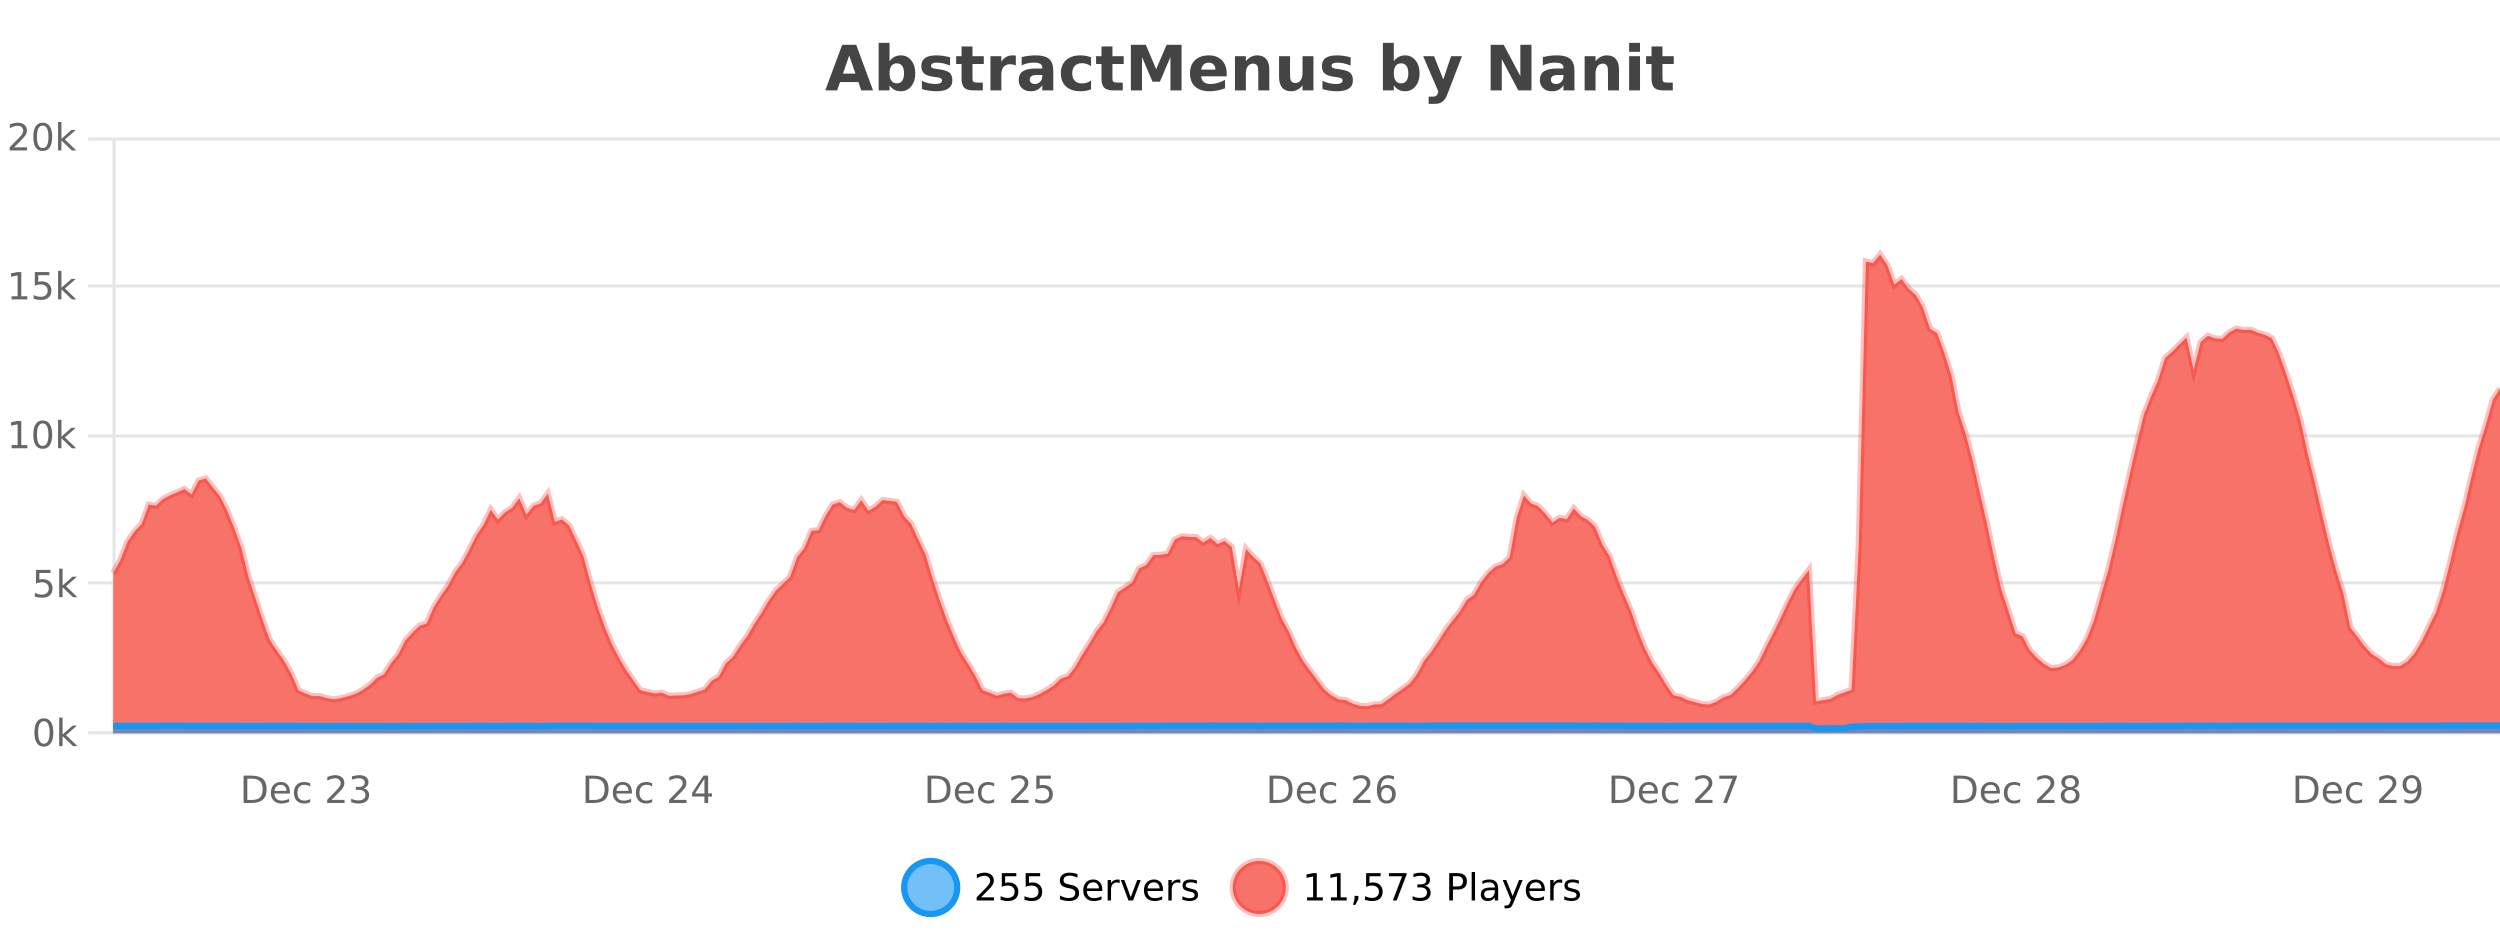
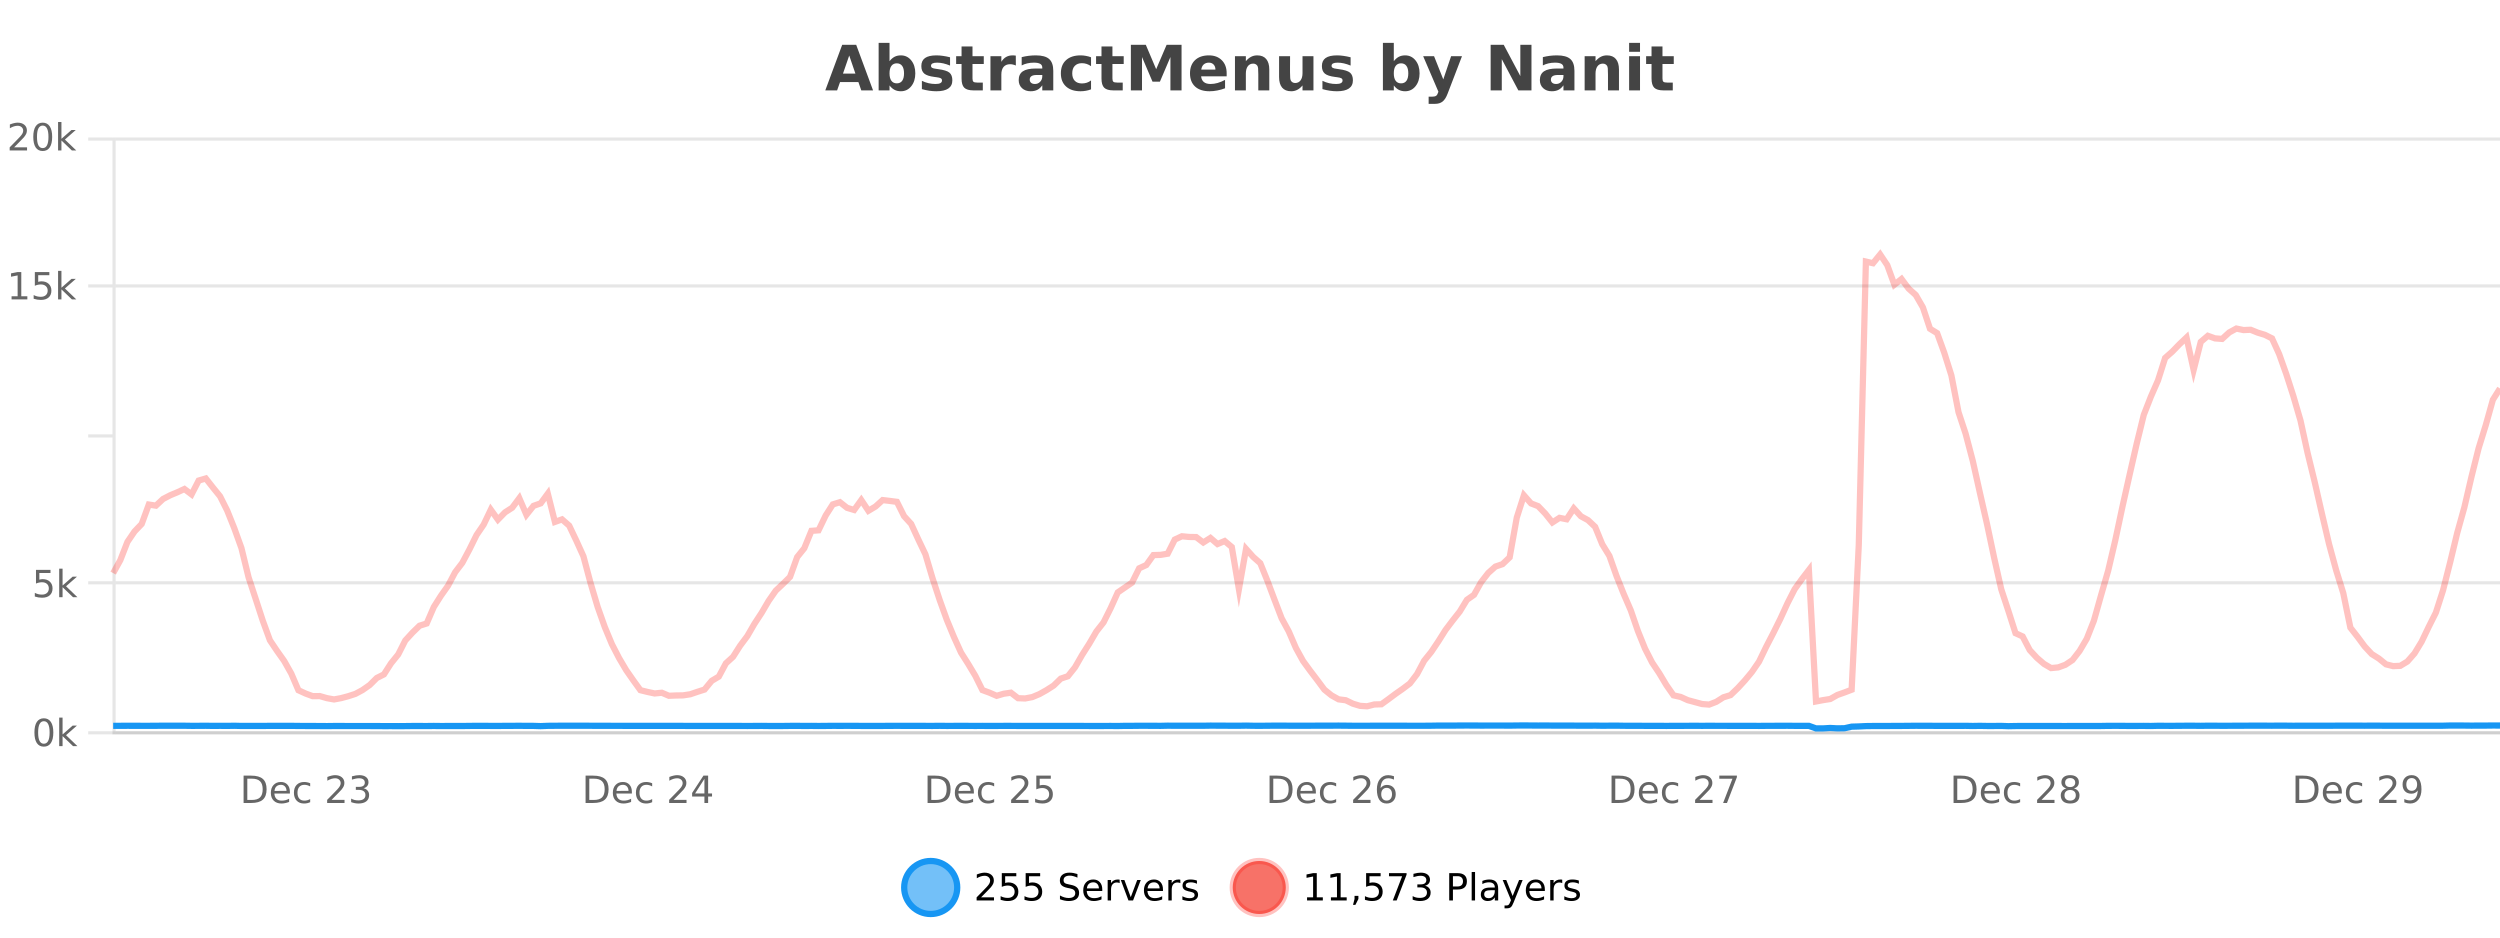
<svg xmlns="http://www.w3.org/2000/svg" width="800pt" height="300pt" viewBox="0 0 800 300" version="1.1">
  <defs>
    <clipPath id="clip1">
      <path d="M 261 263 L 335 263 L 335 300 L 261 300 Z M 261 263 " />
    </clipPath>
    <clipPath id="clip2">
      <path d="M 366 263 L 440 263 L 440 300 L 366 300 Z M 366 263 " />
    </clipPath>
    <clipPath id="clip3">
      <path d="M 36.219 81 L 800 81 L 800 234.602 L 36.219 234.602 Z M 36.219 81 " />
    </clipPath>
    <clipPath id="clip4">
      <path d="M 35.219 53 L 800 53 L 800 235.602 L 35.219 235.602 Z M 35.219 53 " />
    </clipPath>
    <clipPath id="clip5">
      <path d="M 36.219 232 L 800 232 L 800 234.602 L 36.219 234.602 Z M 36.219 232 " />
    </clipPath>
    <clipPath id="clip6">
      <path d="M 35.219 203 L 800 203 L 800 235.602 L 35.219 235.602 Z M 35.219 203 " />
    </clipPath>
  </defs>
  <g id="surface4376596">
    <rect x="0" y="0" width="800" height="300" style="fill:rgb(100%,100%,100%);fill-opacity:1;stroke:none;" />
    <path style="fill:none;stroke-width:1;stroke-linecap:butt;stroke-linejoin:miter;stroke:rgb(0%,0%,0%);stroke-opacity:0.098;stroke-miterlimit:10;" d="M 37 234.5 L 800 234.5 " />
    <path style="fill:none;stroke-width:1;stroke-linecap:butt;stroke-linejoin:miter;stroke:rgb(0%,0%,0%);stroke-opacity:0.098;stroke-miterlimit:10;" d="M 28.219 234.5 L 36 234.5 " />
    <path style="fill:none;stroke-width:1;stroke-linecap:butt;stroke-linejoin:miter;stroke:rgb(0%,0%,0%);stroke-opacity:0.098;stroke-miterlimit:10;" d="M 37 186.5 L 800 186.5 " />
    <path style="fill:none;stroke-width:1;stroke-linecap:butt;stroke-linejoin:miter;stroke:rgb(0%,0%,0%);stroke-opacity:0.098;stroke-miterlimit:10;" d="M 28.219 186.5 L 36 186.5 " />
-     <path style="fill:none;stroke-width:1;stroke-linecap:butt;stroke-linejoin:miter;stroke:rgb(0%,0%,0%);stroke-opacity:0.098;stroke-miterlimit:10;" d="M 37 139.5 L 800 139.5 " />
    <path style="fill:none;stroke-width:1;stroke-linecap:butt;stroke-linejoin:miter;stroke:rgb(0%,0%,0%);stroke-opacity:0.098;stroke-miterlimit:10;" d="M 28.219 139.5 L 36 139.5 " />
    <path style="fill:none;stroke-width:1;stroke-linecap:butt;stroke-linejoin:miter;stroke:rgb(0%,0%,0%);stroke-opacity:0.098;stroke-miterlimit:10;" d="M 37 91.5 L 800 91.5 " />
    <path style="fill:none;stroke-width:1;stroke-linecap:butt;stroke-linejoin:miter;stroke:rgb(0%,0%,0%);stroke-opacity:0.098;stroke-miterlimit:10;" d="M 28.219 91.5 L 36 91.5 " />
    <path style="fill:none;stroke-width:1;stroke-linecap:butt;stroke-linejoin:miter;stroke:rgb(0%,0%,0%);stroke-opacity:0.098;stroke-miterlimit:10;" d="M 37 44.5 L 800 44.5 " />
    <path style="fill:none;stroke-width:1;stroke-linecap:butt;stroke-linejoin:miter;stroke:rgb(0%,0%,0%);stroke-opacity:0.098;stroke-miterlimit:10;" d="M 28.219 44.5 L 36 44.5 " />
    <path style=" stroke:none;fill-rule:nonzero;fill:rgb(9.02%,58.824%,95.294%);fill-opacity:0.6;" d="M 306.312 284 C 306.312 288.688 302.512 292.484 297.828 292.484 C 293.141 292.484 289.34 288.688 289.34 284 C 289.34 279.312 293.141 275.516 297.828 275.516 C 302.512 275.516 306.312 279.312 306.312 284 Z M 306.312 284 " />
    <g clip-path="url(#clip1)" clip-rule="nonzero">
      <path style="fill:none;stroke-width:2;stroke-linecap:butt;stroke-linejoin:miter;stroke:rgb(9.02%,58.824%,95.294%);stroke-opacity:1;stroke-miterlimit:10;" d="M 306.312 284 C 306.312 288.688 302.512 292.484 297.828 292.484 C 293.141 292.484 289.34 288.688 289.34 284 C 289.34 279.312 293.141 275.516 297.828 275.516 C 302.512 275.516 306.312 279.312 306.312 284 Z M 306.312 284 " />
    </g>
    <path style=" stroke:none;fill-rule:nonzero;fill:rgb(0%,0%,0%);fill-opacity:1;" d="M 313.938 287.156 L 318.078 287.156 L 318.078 288.156 L 312.516 288.156 L 312.516 287.156 C 312.961 286.699 313.57 286.078 314.344 285.297 C 315.125 284.508 315.613 283.996 315.812 283.766 C 316.195 283.352 316.461 282.996 316.609 282.703 C 316.766 282.402 316.844 282.109 316.844 281.828 C 316.844 281.359 316.676 280.98 316.344 280.688 C 316.02 280.398 315.598 280.25 315.078 280.25 C 314.703 280.25 314.305 280.312 313.891 280.438 C 313.484 280.562 313.047 280.762 312.578 281.031 L 312.578 279.828 C 313.055 279.641 313.5 279.5 313.906 279.406 C 314.32 279.305 314.703 279.25 315.047 279.25 C 315.953 279.25 316.676 279.48 317.219 279.938 C 317.758 280.387 318.031 280.992 318.031 281.75 C 318.031 282.105 317.961 282.445 317.828 282.766 C 317.691 283.09 317.445 283.469 317.094 283.906 C 316.988 284.023 316.676 284.352 316.156 284.891 C 315.633 285.434 314.895 286.188 313.938 287.156 Z M 320.574 279.406 L 325.215 279.406 L 325.215 280.406 L 321.652 280.406 L 321.652 282.547 C 321.828 282.484 322 282.445 322.168 282.422 C 322.344 282.391 322.516 282.375 322.684 282.375 C 323.66 282.375 324.438 282.648 325.012 283.188 C 325.582 283.719 325.871 284.438 325.871 285.344 C 325.871 286.293 325.574 287.027 324.98 287.547 C 324.395 288.07 323.574 288.328 322.512 288.328 C 322.137 288.328 321.754 288.297 321.371 288.234 C 320.996 288.172 320.605 288.078 320.199 287.953 L 320.199 286.766 C 320.551 286.953 320.918 287.094 321.293 287.188 C 321.668 287.281 322.062 287.328 322.48 287.328 C 323.156 287.328 323.691 287.152 324.09 286.797 C 324.484 286.445 324.684 285.961 324.684 285.344 C 324.684 284.742 324.484 284.262 324.09 283.906 C 323.691 283.555 323.156 283.375 322.48 283.375 C 322.168 283.375 321.848 283.414 321.527 283.484 C 321.215 283.547 320.895 283.652 320.574 283.797 Z M 328.211 279.406 L 332.852 279.406 L 332.852 280.406 L 329.289 280.406 L 329.289 282.547 C 329.465 282.484 329.637 282.445 329.805 282.422 C 329.98 282.391 330.152 282.375 330.32 282.375 C 331.297 282.375 332.074 282.648 332.648 283.188 C 333.219 283.719 333.508 284.438 333.508 285.344 C 333.508 286.293 333.211 287.027 332.617 287.547 C 332.031 288.07 331.211 288.328 330.148 288.328 C 329.773 288.328 329.391 288.297 329.008 288.234 C 328.633 288.172 328.242 288.078 327.836 287.953 L 327.836 286.766 C 328.188 286.953 328.555 287.094 328.93 287.188 C 329.305 287.281 329.699 287.328 330.117 287.328 C 330.793 287.328 331.328 287.152 331.727 286.797 C 332.121 286.445 332.32 285.961 332.32 285.344 C 332.32 284.742 332.121 284.262 331.727 283.906 C 331.328 283.555 330.793 283.375 330.117 283.375 C 329.805 283.375 329.484 283.414 329.164 283.484 C 328.852 283.547 328.531 283.652 328.211 283.797 Z M 344.781 279.688 L 344.781 280.844 C 344.332 280.637 343.906 280.48 343.5 280.375 C 343.102 280.262 342.723 280.203 342.359 280.203 C 341.711 280.203 341.211 280.328 340.859 280.578 C 340.516 280.828 340.344 281.188 340.344 281.656 C 340.344 282.043 340.457 282.336 340.688 282.531 C 340.914 282.73 341.359 282.887 342.016 283 L 342.719 283.156 C 343.602 283.324 344.254 283.621 344.672 284.047 C 345.098 284.465 345.312 285.027 345.312 285.734 C 345.312 286.59 345.023 287.234 344.453 287.672 C 343.891 288.109 343.055 288.328 341.953 288.328 C 341.547 288.328 341.109 288.281 340.641 288.188 C 340.172 288.094 339.688 287.953 339.188 287.766 L 339.188 286.547 C 339.664 286.82 340.133 287.023 340.594 287.156 C 341.062 287.293 341.516 287.359 341.953 287.359 C 342.629 287.359 343.148 287.23 343.516 286.969 C 343.891 286.699 344.078 286.32 344.078 285.828 C 344.078 285.402 343.941 285.07 343.672 284.828 C 343.41 284.578 342.977 284.398 342.375 284.281 L 341.656 284.141 C 340.77 283.965 340.129 283.688 339.734 283.312 C 339.348 282.938 339.156 282.418 339.156 281.75 C 339.156 280.969 339.426 280.359 339.969 279.922 C 340.508 279.477 341.258 279.25 342.219 279.25 C 342.633 279.25 343.051 279.289 343.469 279.359 C 343.895 279.434 344.332 279.543 344.781 279.688 Z M 352.727 284.609 L 352.727 285.125 L 347.758 285.125 C 347.809 285.875 348.031 286.445 348.43 286.828 C 348.836 287.215 349.391 287.406 350.102 287.406 C 350.516 287.406 350.918 287.359 351.305 287.266 C 351.699 287.164 352.09 287.008 352.477 286.797 L 352.477 287.828 C 352.078 287.984 351.68 288.105 351.273 288.188 C 350.867 288.281 350.453 288.328 350.039 288.328 C 348.996 288.328 348.168 288.027 347.555 287.422 C 346.938 286.809 346.633 285.98 346.633 284.938 C 346.633 283.867 346.922 283.016 347.508 282.391 C 348.09 281.758 348.871 281.438 349.852 281.438 C 350.734 281.438 351.434 281.727 351.945 282.297 C 352.465 282.859 352.727 283.633 352.727 284.609 Z M 351.648 284.281 C 351.637 283.699 351.469 283.23 351.148 282.875 C 350.824 282.523 350.398 282.344 349.867 282.344 C 349.262 282.344 348.777 282.516 348.414 282.859 C 348.059 283.203 347.855 283.684 347.805 284.297 Z M 358.297 282.594 C 358.172 282.531 358.035 282.484 357.891 282.453 C 357.754 282.414 357.598 282.391 357.422 282.391 C 356.816 282.391 356.348 282.59 356.016 282.984 C 355.691 283.383 355.531 283.953 355.531 284.703 L 355.531 288.156 L 354.453 288.156 L 354.453 281.594 L 355.531 281.594 L 355.531 282.609 C 355.758 282.215 356.055 281.922 356.422 281.734 C 356.785 281.539 357.227 281.438 357.75 281.438 C 357.82 281.438 357.898 281.445 357.984 281.453 C 358.078 281.465 358.176 281.48 358.281 281.5 Z M 358.656 281.594 L 359.797 281.594 L 361.844 287.094 L 363.906 281.594 L 365.047 281.594 L 362.578 288.156 L 361.109 288.156 Z M 372.148 284.609 L 372.148 285.125 L 367.18 285.125 C 367.23 285.875 367.453 286.445 367.852 286.828 C 368.258 287.215 368.812 287.406 369.523 287.406 C 369.938 287.406 370.34 287.359 370.727 287.266 C 371.121 287.164 371.512 287.008 371.898 286.797 L 371.898 287.828 C 371.5 287.984 371.102 288.105 370.695 288.188 C 370.289 288.281 369.875 288.328 369.461 288.328 C 368.418 288.328 367.59 288.027 366.977 287.422 C 366.359 286.809 366.055 285.98 366.055 284.938 C 366.055 283.867 366.344 283.016 366.93 282.391 C 367.512 281.758 368.293 281.438 369.273 281.438 C 370.156 281.438 370.855 281.727 371.367 282.297 C 371.887 282.859 372.148 283.633 372.148 284.609 Z M 371.07 284.281 C 371.059 283.699 370.891 283.23 370.57 282.875 C 370.246 282.523 369.82 282.344 369.289 282.344 C 368.684 282.344 368.199 282.516 367.836 282.859 C 367.48 283.203 367.277 283.684 367.227 284.297 Z M 377.719 282.594 C 377.594 282.531 377.457 282.484 377.312 282.453 C 377.176 282.414 377.02 282.391 376.844 282.391 C 376.238 282.391 375.77 282.59 375.438 282.984 C 375.113 283.383 374.953 283.953 374.953 284.703 L 374.953 288.156 L 373.875 288.156 L 373.875 281.594 L 374.953 281.594 L 374.953 282.609 C 375.18 282.215 375.477 281.922 375.844 281.734 C 376.207 281.539 376.648 281.438 377.172 281.438 C 377.242 281.438 377.32 281.445 377.406 281.453 C 377.5 281.465 377.598 281.48 377.703 281.5 Z M 383.023 281.781 L 383.023 282.812 C 382.719 282.656 382.402 282.543 382.07 282.469 C 381.746 282.387 381.406 282.344 381.055 282.344 C 380.523 282.344 380.121 282.43 379.852 282.594 C 379.578 282.75 379.445 282.996 379.445 283.328 C 379.445 283.578 379.539 283.777 379.727 283.922 C 379.922 284.059 380.312 284.188 380.898 284.312 L 381.258 284.406 C 382.027 284.562 382.574 284.793 382.898 285.094 C 383.219 285.398 383.383 285.812 383.383 286.344 C 383.383 286.961 383.137 287.445 382.648 287.797 C 382.168 288.152 381.508 288.328 380.664 288.328 C 380.309 288.328 379.938 288.289 379.555 288.219 C 379.18 288.156 378.781 288.059 378.367 287.922 L 378.367 286.797 C 378.762 287.008 379.152 287.164 379.539 287.266 C 379.922 287.371 380.309 287.422 380.695 287.422 C 381.195 287.422 381.578 287.34 381.852 287.172 C 382.133 286.996 382.273 286.746 382.273 286.422 C 382.273 286.133 382.172 285.906 381.977 285.75 C 381.777 285.594 381.344 285.445 380.68 285.297 L 380.305 285.219 C 379.637 285.074 379.152 284.855 378.852 284.562 C 378.559 284.273 378.414 283.875 378.414 283.375 C 378.414 282.75 378.633 282.273 379.07 281.938 C 379.508 281.605 380.125 281.438 380.93 281.438 C 381.324 281.438 381.699 281.469 382.055 281.531 C 382.406 281.586 382.73 281.668 383.023 281.781 Z M 307.828 277.016 " />
    <path style=" stroke:none;fill-rule:nonzero;fill:rgb(96.863%,44.706%,40.784%);fill-opacity:1;" d="M 411.449 284 C 411.449 288.688 407.648 292.484 402.961 292.484 C 398.277 292.484 394.477 288.688 394.477 284 C 394.477 279.312 398.277 275.516 402.961 275.516 C 407.648 275.516 411.449 279.312 411.449 284 Z M 411.449 284 " />
    <g clip-path="url(#clip2)" clip-rule="nonzero">
      <path style="fill:none;stroke-width:2;stroke-linecap:butt;stroke-linejoin:miter;stroke:rgb(100%,4.706%,0%);stroke-opacity:0.247;stroke-miterlimit:10;" d="M 411.449 284 C 411.449 288.688 407.648 292.484 402.961 292.484 C 398.277 292.484 394.477 288.688 394.477 284 C 394.477 279.312 398.277 275.516 402.961 275.516 C 407.648 275.516 411.449 279.312 411.449 284 Z M 411.449 284 " />
    </g>
    <path style=" stroke:none;fill-rule:nonzero;fill:rgb(0%,0%,0%);fill-opacity:1;" d="M 418.258 287.156 L 420.195 287.156 L 420.195 280.484 L 418.086 280.906 L 418.086 279.828 L 420.18 279.406 L 421.367 279.406 L 421.367 287.156 L 423.305 287.156 L 423.305 288.156 L 418.258 288.156 Z M 425.895 287.156 L 427.832 287.156 L 427.832 280.484 L 425.723 280.906 L 425.723 279.828 L 427.816 279.406 L 429.004 279.406 L 429.004 287.156 L 430.941 287.156 L 430.941 288.156 L 425.895 288.156 Z M 433.453 286.672 L 434.688 286.672 L 434.688 287.672 L 433.734 289.547 L 432.969 289.547 L 433.453 287.672 Z M 437.156 279.406 L 441.797 279.406 L 441.797 280.406 L 438.234 280.406 L 438.234 282.547 C 438.41 282.484 438.582 282.445 438.75 282.422 C 438.926 282.391 439.098 282.375 439.266 282.375 C 440.242 282.375 441.02 282.648 441.594 283.188 C 442.164 283.719 442.453 284.438 442.453 285.344 C 442.453 286.293 442.156 287.027 441.562 287.547 C 440.977 288.07 440.156 288.328 439.094 288.328 C 438.719 288.328 438.336 288.297 437.953 288.234 C 437.578 288.172 437.188 288.078 436.781 287.953 L 436.781 286.766 C 437.133 286.953 437.5 287.094 437.875 287.188 C 438.25 287.281 438.645 287.328 439.062 287.328 C 439.738 287.328 440.273 287.152 440.672 286.797 C 441.066 286.445 441.266 285.961 441.266 285.344 C 441.266 284.742 441.066 284.262 440.672 283.906 C 440.273 283.555 439.738 283.375 439.062 283.375 C 438.75 283.375 438.43 283.414 438.109 283.484 C 437.797 283.547 437.477 283.652 437.156 283.797 Z M 444.477 279.406 L 450.102 279.406 L 450.102 279.906 L 446.93 288.156 L 445.695 288.156 L 448.68 280.406 L 444.477 280.406 Z M 456.004 283.438 C 456.566 283.562 457.004 283.82 457.316 284.203 C 457.637 284.578 457.801 285.047 457.801 285.609 C 457.801 286.477 457.504 287.148 456.91 287.625 C 456.316 288.094 455.473 288.328 454.379 288.328 C 454.012 288.328 453.633 288.289 453.238 288.219 C 452.852 288.148 452.457 288.039 452.051 287.891 L 452.051 286.75 C 452.371 286.938 452.727 287.086 453.113 287.188 C 453.508 287.281 453.918 287.328 454.348 287.328 C 455.086 287.328 455.648 287.184 456.035 286.891 C 456.43 286.602 456.629 286.172 456.629 285.609 C 456.629 285.102 456.445 284.699 456.082 284.406 C 455.715 284.117 455.215 283.969 454.582 283.969 L 453.551 283.969 L 453.551 283 L 454.629 283 C 455.199 283 455.645 282.887 455.957 282.656 C 456.27 282.418 456.426 282.078 456.426 281.641 C 456.426 281.195 456.262 280.852 455.941 280.609 C 455.629 280.371 455.176 280.25 454.582 280.25 C 454.246 280.25 453.895 280.289 453.52 280.359 C 453.152 280.422 452.746 280.527 452.301 280.672 L 452.301 279.625 C 452.758 279.5 453.18 279.406 453.566 279.344 C 453.961 279.281 454.332 279.25 454.676 279.25 C 455.582 279.25 456.293 279.453 456.816 279.859 C 457.336 280.266 457.598 280.82 457.598 281.516 C 457.598 282.008 457.457 282.418 457.176 282.75 C 456.902 283.086 456.512 283.312 456.004 283.438 Z M 464.938 280.375 L 464.938 283.672 L 466.422 283.672 C 466.973 283.672 467.398 283.531 467.703 283.25 C 468.004 282.961 468.156 282.547 468.156 282.016 C 468.156 281.496 468.004 281.094 467.703 280.812 C 467.398 280.523 466.973 280.375 466.422 280.375 Z M 463.75 279.406 L 466.422 279.406 C 467.41 279.406 468.156 279.633 468.656 280.078 C 469.156 280.516 469.406 281.164 469.406 282.016 C 469.406 282.883 469.156 283.539 468.656 283.984 C 468.156 284.422 467.41 284.641 466.422 284.641 L 464.938 284.641 L 464.938 288.156 L 463.75 288.156 Z M 470.938 279.031 L 472.016 279.031 L 472.016 288.156 L 470.938 288.156 Z M 477.258 284.859 C 476.391 284.859 475.789 284.961 475.445 285.156 C 475.109 285.355 474.945 285.695 474.945 286.172 C 474.945 286.559 475.07 286.867 475.32 287.094 C 475.578 287.312 475.922 287.422 476.352 287.422 C 476.953 287.422 477.434 287.215 477.789 286.797 C 478.152 286.371 478.336 285.805 478.336 285.094 L 478.336 284.859 Z M 479.414 284.406 L 479.414 288.156 L 478.336 288.156 L 478.336 287.156 C 478.086 287.555 477.777 287.852 477.414 288.047 C 477.047 288.234 476.602 288.328 476.07 288.328 C 475.391 288.328 474.855 288.141 474.461 287.766 C 474.062 287.383 473.867 286.875 473.867 286.25 C 473.867 285.512 474.109 284.953 474.602 284.578 C 475.102 284.203 475.84 284.016 476.82 284.016 L 478.336 284.016 L 478.336 283.906 C 478.336 283.406 478.168 283.023 477.836 282.75 C 477.512 282.48 477.059 282.344 476.477 282.344 C 476.102 282.344 475.73 282.391 475.367 282.484 C 475.012 282.578 474.672 282.715 474.352 282.891 L 474.352 281.891 C 474.746 281.734 475.125 281.621 475.492 281.547 C 475.867 281.477 476.23 281.438 476.586 281.438 C 477.531 281.438 478.242 281.684 478.711 282.172 C 479.18 282.664 479.414 283.406 479.414 284.406 Z M 484.359 288.766 C 484.055 289.547 483.758 290.055 483.469 290.297 C 483.176 290.535 482.789 290.656 482.312 290.656 L 481.453 290.656 L 481.453 289.75 L 482.078 289.75 C 482.379 289.75 482.609 289.676 482.766 289.531 C 482.93 289.395 483.113 289.066 483.312 288.547 L 483.516 288.047 L 480.859 281.594 L 482 281.594 L 484.047 286.719 L 486.109 281.594 L 487.25 281.594 Z M 494.352 284.609 L 494.352 285.125 L 489.383 285.125 C 489.434 285.875 489.656 286.445 490.055 286.828 C 490.461 287.215 491.016 287.406 491.727 287.406 C 492.141 287.406 492.543 287.359 492.93 287.266 C 493.324 287.164 493.715 287.008 494.102 286.797 L 494.102 287.828 C 493.703 287.984 493.305 288.105 492.898 288.188 C 492.492 288.281 492.078 288.328 491.664 288.328 C 490.621 288.328 489.793 288.027 489.18 287.422 C 488.562 286.809 488.258 285.98 488.258 284.938 C 488.258 283.867 488.547 283.016 489.133 282.391 C 489.715 281.758 490.496 281.438 491.477 281.438 C 492.359 281.438 493.059 281.727 493.57 282.297 C 494.09 282.859 494.352 283.633 494.352 284.609 Z M 493.273 284.281 C 493.262 283.699 493.094 283.23 492.773 282.875 C 492.449 282.523 492.023 282.344 491.492 282.344 C 490.887 282.344 490.402 282.516 490.039 282.859 C 489.684 283.203 489.48 283.684 489.43 284.297 Z M 499.922 282.594 C 499.797 282.531 499.66 282.484 499.516 282.453 C 499.379 282.414 499.223 282.391 499.047 282.391 C 498.441 282.391 497.973 282.59 497.641 282.984 C 497.316 283.383 497.156 283.953 497.156 284.703 L 497.156 288.156 L 496.078 288.156 L 496.078 281.594 L 497.156 281.594 L 497.156 282.609 C 497.383 282.215 497.68 281.922 498.047 281.734 C 498.41 281.539 498.852 281.438 499.375 281.438 C 499.445 281.438 499.523 281.445 499.609 281.453 C 499.703 281.465 499.801 281.48 499.906 281.5 Z M 505.234 281.781 L 505.234 282.812 C 504.93 282.656 504.613 282.543 504.281 282.469 C 503.957 282.387 503.617 282.344 503.266 282.344 C 502.734 282.344 502.332 282.43 502.062 282.594 C 501.789 282.75 501.656 282.996 501.656 283.328 C 501.656 283.578 501.75 283.777 501.938 283.922 C 502.133 284.059 502.523 284.188 503.109 284.312 L 503.469 284.406 C 504.238 284.562 504.785 284.793 505.109 285.094 C 505.43 285.398 505.594 285.812 505.594 286.344 C 505.594 286.961 505.348 287.445 504.859 287.797 C 504.379 288.152 503.719 288.328 502.875 288.328 C 502.52 288.328 502.148 288.289 501.766 288.219 C 501.391 288.156 500.992 288.059 500.578 287.922 L 500.578 286.797 C 500.973 287.008 501.363 287.164 501.75 287.266 C 502.133 287.371 502.52 287.422 502.906 287.422 C 503.406 287.422 503.789 287.34 504.062 287.172 C 504.344 286.996 504.484 286.746 504.484 286.422 C 504.484 286.133 504.383 285.906 504.188 285.75 C 503.988 285.594 503.555 285.445 502.891 285.297 L 502.516 285.219 C 501.848 285.074 501.363 284.855 501.062 284.562 C 500.77 284.273 500.625 283.875 500.625 283.375 C 500.625 282.75 500.844 282.273 501.281 281.938 C 501.719 281.605 502.336 281.438 503.141 281.438 C 503.535 281.438 503.91 281.469 504.266 281.531 C 504.617 281.586 504.941 281.668 505.234 281.781 Z M 412.961 277.016 " />
    <path style=" stroke:none;fill-rule:nonzero;fill:rgb(26.667%,26.667%,26.667%);fill-opacity:1;" d="M 274.688 26.266 L 268.812 26.266 L 267.875 28.922 L 264.094 28.922 L 269.5 14.344 L 273.984 14.344 L 279.375 28.922 L 275.609 28.922 Z M 269.75 23.562 L 273.734 23.562 L 271.75 17.766 Z M 286.977 26.672 C 287.727 26.672 288.297 26.402 288.695 25.859 C 289.09 25.309 289.289 24.512 289.289 23.469 C 289.289 22.43 289.09 21.637 288.695 21.094 C 288.297 20.543 287.727 20.266 286.977 20.266 C 286.227 20.266 285.648 20.543 285.242 21.094 C 284.844 21.637 284.648 22.43 284.648 23.469 C 284.648 24.5 284.844 25.293 285.242 25.844 C 285.648 26.398 286.227 26.672 286.977 26.672 Z M 284.648 19.578 C 285.137 18.945 285.672 18.477 286.258 18.172 C 286.84 17.871 287.512 17.719 288.273 17.719 C 289.625 17.719 290.734 18.258 291.602 19.328 C 292.465 20.402 292.898 21.781 292.898 23.469 C 292.898 25.148 292.465 26.523 291.602 27.594 C 290.734 28.668 289.625 29.203 288.273 29.203 C 287.512 29.203 286.84 29.051 286.258 28.75 C 285.672 28.449 285.137 27.98 284.648 27.344 L 284.648 28.922 L 281.164 28.922 L 281.164 13.719 L 284.648 13.719 Z M 304.016 18.328 L 304.016 20.984 C 303.273 20.672 302.555 20.438 301.859 20.281 C 301.16 20.125 300.5 20.047 299.875 20.047 C 299.219 20.047 298.727 20.133 298.406 20.297 C 298.082 20.465 297.922 20.719 297.922 21.062 C 297.922 21.344 298.039 21.559 298.281 21.703 C 298.531 21.852 298.969 21.961 299.594 22.031 L 300.219 22.125 C 302.008 22.355 303.211 22.73 303.828 23.25 C 304.441 23.773 304.75 24.59 304.75 25.703 C 304.75 26.871 304.316 27.746 303.453 28.328 C 302.598 28.914 301.32 29.203 299.625 29.203 C 298.895 29.203 298.145 29.145 297.375 29.031 C 296.602 28.918 295.812 28.746 295 28.516 L 295 25.859 C 295.695 26.203 296.41 26.461 297.141 26.625 C 297.867 26.793 298.613 26.875 299.375 26.875 C 300.062 26.875 300.578 26.781 300.922 26.594 C 301.266 26.406 301.438 26.125 301.438 25.75 C 301.438 25.438 301.316 25.211 301.078 25.062 C 300.836 24.906 300.363 24.789 299.656 24.703 L 299.047 24.625 C 297.484 24.43 296.391 24.07 295.766 23.547 C 295.141 23.016 294.828 22.215 294.828 21.141 C 294.828 19.984 295.223 19.125 296.016 18.562 C 296.816 18 298.035 17.719 299.672 17.719 C 300.316 17.719 300.992 17.773 301.703 17.875 C 302.41 17.969 303.18 18.121 304.016 18.328 Z M 311.199 14.875 L 311.199 17.984 L 314.809 17.984 L 314.809 20.484 L 311.199 20.484 L 311.199 25.125 C 311.199 25.637 311.297 25.98 311.496 26.156 C 311.703 26.336 312.105 26.422 312.699 26.422 L 314.496 26.422 L 314.496 28.922 L 311.496 28.922 C 310.121 28.922 309.141 28.637 308.559 28.062 C 307.984 27.48 307.699 26.5 307.699 25.125 L 307.699 20.484 L 305.965 20.484 L 305.965 17.984 L 307.699 17.984 L 307.699 14.875 Z M 325.07 20.969 C 324.758 20.824 324.449 20.719 324.148 20.656 C 323.844 20.586 323.543 20.547 323.242 20.547 C 322.336 20.547 321.637 20.836 321.148 21.406 C 320.668 21.98 320.43 22.805 320.43 23.875 L 320.43 28.922 L 316.945 28.922 L 316.945 17.984 L 320.43 17.984 L 320.43 19.781 C 320.875 19.062 321.391 18.543 321.977 18.219 C 322.559 17.887 323.258 17.719 324.07 17.719 C 324.195 17.719 324.324 17.727 324.461 17.734 C 324.594 17.746 324.793 17.766 325.055 17.797 Z M 331.703 24 C 330.973 24 330.426 24.125 330.062 24.375 C 329.695 24.617 329.516 24.98 329.516 25.469 C 329.516 25.906 329.66 26.25 329.953 26.5 C 330.254 26.75 330.664 26.875 331.188 26.875 C 331.844 26.875 332.395 26.641 332.844 26.172 C 333.301 25.703 333.531 25.117 333.531 24.406 L 333.531 24 Z M 337.047 22.688 L 337.047 28.922 L 333.531 28.922 L 333.531 27.297 C 333.062 27.965 332.531 28.449 331.938 28.75 C 331.352 29.051 330.641 29.203 329.797 29.203 C 328.672 29.203 327.754 28.875 327.047 28.219 C 326.336 27.555 325.984 26.695 325.984 25.641 C 325.984 24.359 326.422 23.422 327.297 22.828 C 328.18 22.227 329.57 21.922 331.469 21.922 L 333.531 21.922 L 333.531 21.641 C 333.531 21.09 333.312 20.688 332.875 20.438 C 332.438 20.18 331.754 20.047 330.828 20.047 C 330.078 20.047 329.379 20.125 328.734 20.281 C 328.086 20.43 327.488 20.648 326.938 20.938 L 326.938 18.281 C 327.688 18.094 328.438 17.953 329.188 17.859 C 329.945 17.766 330.707 17.719 331.469 17.719 C 333.438 17.719 334.859 18.109 335.734 18.891 C 336.609 19.664 337.047 20.93 337.047 22.688 Z M 349.133 18.328 L 349.133 21.172 C 348.664 20.852 348.188 20.609 347.711 20.453 C 347.23 20.297 346.73 20.219 346.211 20.219 C 345.242 20.219 344.48 20.508 343.93 21.078 C 343.387 21.641 343.117 22.438 343.117 23.469 C 343.117 24.492 343.387 25.289 343.93 25.859 C 344.48 26.422 345.242 26.703 346.211 26.703 C 346.762 26.703 347.281 26.625 347.773 26.469 C 348.262 26.305 348.715 26.059 349.133 25.734 L 349.133 28.594 C 348.59 28.805 348.039 28.953 347.477 29.047 C 346.914 29.148 346.344 29.203 345.773 29.203 C 343.805 29.203 342.262 28.699 341.148 27.688 C 340.031 26.68 339.477 25.273 339.477 23.469 C 339.477 21.656 340.031 20.246 341.148 19.234 C 342.262 18.227 343.805 17.719 345.773 17.719 C 346.344 17.719 346.906 17.773 347.461 17.875 C 348.023 17.969 348.578 18.121 349.133 18.328 Z M 355.977 14.875 L 355.977 17.984 L 359.586 17.984 L 359.586 20.484 L 355.977 20.484 L 355.977 25.125 C 355.977 25.637 356.074 25.98 356.273 26.156 C 356.48 26.336 356.883 26.422 357.477 26.422 L 359.273 26.422 L 359.273 28.922 L 356.273 28.922 C 354.898 28.922 353.918 28.637 353.336 28.062 C 352.762 27.48 352.477 26.5 352.477 25.125 L 352.477 20.484 L 350.742 20.484 L 350.742 17.984 L 352.477 17.984 L 352.477 14.875 Z M 361.879 14.344 L 366.66 14.344 L 369.973 22.141 L 373.316 14.344 L 378.098 14.344 L 378.098 28.922 L 374.535 28.922 L 374.535 18.25 L 371.176 26.125 L 368.801 26.125 L 365.441 18.25 L 365.441 28.922 L 361.879 28.922 Z M 392.531 23.422 L 392.531 24.422 L 384.359 24.422 C 384.441 25.246 384.738 25.859 385.25 26.266 C 385.758 26.672 386.469 26.875 387.375 26.875 C 388.113 26.875 388.867 26.766 389.641 26.547 C 390.41 26.328 391.203 26 392.016 25.562 L 392.016 28.25 C 391.191 28.562 390.363 28.797 389.531 28.953 C 388.707 29.117 387.883 29.203 387.062 29.203 C 385.082 29.203 383.539 28.703 382.438 27.703 C 381.344 26.695 380.797 25.281 380.797 23.469 C 380.797 21.68 381.332 20.273 382.406 19.25 C 383.488 18.23 384.973 17.719 386.859 17.719 C 388.578 17.719 389.953 18.242 390.984 19.281 C 392.016 20.312 392.531 21.695 392.531 23.422 Z M 388.938 22.266 C 388.938 21.602 388.742 21.062 388.359 20.656 C 387.973 20.25 387.469 20.047 386.844 20.047 C 386.164 20.047 385.613 20.242 385.188 20.625 C 384.77 21 384.508 21.547 384.406 22.266 Z M 406.172 22.266 L 406.172 28.922 L 402.656 28.922 L 402.656 23.828 C 402.656 22.883 402.633 22.23 402.594 21.875 C 402.551 21.512 402.477 21.246 402.375 21.078 C 402.238 20.852 402.051 20.672 401.812 20.547 C 401.582 20.422 401.316 20.359 401.016 20.359 C 400.285 20.359 399.711 20.641 399.297 21.203 C 398.879 21.766 398.672 22.547 398.672 23.547 L 398.672 28.922 L 395.188 28.922 L 395.188 17.984 L 398.672 17.984 L 398.672 19.578 C 399.203 18.945 399.766 18.477 400.359 18.172 C 400.953 17.871 401.602 17.719 402.312 17.719 C 403.582 17.719 404.539 18.109 405.188 18.891 C 405.844 19.664 406.172 20.789 406.172 22.266 Z M 409.305 24.656 L 409.305 17.984 L 412.82 17.984 L 412.82 19.078 C 412.82 19.672 412.812 20.418 412.805 21.312 C 412.805 22.211 412.805 22.805 412.805 23.094 C 412.805 23.98 412.824 24.617 412.867 25 C 412.918 25.387 412.996 25.668 413.102 25.844 C 413.246 26.074 413.434 26.25 413.664 26.375 C 413.891 26.5 414.156 26.562 414.461 26.562 C 415.188 26.562 415.762 26.281 416.18 25.719 C 416.594 25.156 416.805 24.383 416.805 23.391 L 416.805 17.984 L 420.305 17.984 L 420.305 28.922 L 416.805 28.922 L 416.805 27.344 C 416.273 27.98 415.711 28.449 415.117 28.75 C 414.531 29.051 413.887 29.203 413.18 29.203 C 411.918 29.203 410.953 28.82 410.289 28.047 C 409.633 27.266 409.305 26.137 409.305 24.656 Z M 432.195 18.328 L 432.195 20.984 C 431.453 20.672 430.734 20.438 430.039 20.281 C 429.34 20.125 428.68 20.047 428.055 20.047 C 427.398 20.047 426.906 20.133 426.586 20.297 C 426.262 20.465 426.102 20.719 426.102 21.062 C 426.102 21.344 426.219 21.559 426.461 21.703 C 426.711 21.852 427.148 21.961 427.773 22.031 L 428.398 22.125 C 430.188 22.355 431.391 22.73 432.008 23.25 C 432.621 23.773 432.93 24.59 432.93 25.703 C 432.93 26.871 432.496 27.746 431.633 28.328 C 430.777 28.914 429.5 29.203 427.805 29.203 C 427.074 29.203 426.324 29.145 425.555 29.031 C 424.781 28.918 423.992 28.746 423.18 28.516 L 423.18 25.859 C 423.875 26.203 424.59 26.461 425.32 26.625 C 426.047 26.793 426.793 26.875 427.555 26.875 C 428.242 26.875 428.758 26.781 429.102 26.594 C 429.445 26.406 429.617 26.125 429.617 25.75 C 429.617 25.438 429.496 25.211 429.258 25.062 C 429.016 24.906 428.543 24.789 427.836 24.703 L 427.227 24.625 C 425.664 24.43 424.57 24.07 423.945 23.547 C 423.32 23.016 423.008 22.215 423.008 21.141 C 423.008 19.984 423.402 19.125 424.195 18.562 C 424.996 18 426.215 17.719 427.852 17.719 C 428.496 17.719 429.172 17.773 429.883 17.875 C 430.59 17.969 431.359 18.121 432.195 18.328 Z M 448.344 26.672 C 449.094 26.672 449.664 26.402 450.062 25.859 C 450.457 25.309 450.656 24.512 450.656 23.469 C 450.656 22.43 450.457 21.637 450.062 21.094 C 449.664 20.543 449.094 20.266 448.344 20.266 C 447.594 20.266 447.016 20.543 446.609 21.094 C 446.211 21.637 446.016 22.43 446.016 23.469 C 446.016 24.5 446.211 25.293 446.609 25.844 C 447.016 26.398 447.594 26.672 448.344 26.672 Z M 446.016 19.578 C 446.504 18.945 447.039 18.477 447.625 18.172 C 448.207 17.871 448.879 17.719 449.641 17.719 C 450.992 17.719 452.102 18.258 452.969 19.328 C 453.832 20.402 454.266 21.781 454.266 23.469 C 454.266 25.148 453.832 26.523 452.969 27.594 C 452.102 28.668 450.992 29.203 449.641 29.203 C 448.879 29.203 448.207 29.051 447.625 28.75 C 447.039 28.449 446.504 27.98 446.016 27.344 L 446.016 28.922 L 442.531 28.922 L 442.531 13.719 L 446.016 13.719 Z M 455.414 17.984 L 458.898 17.984 L 461.852 25.406 L 464.352 17.984 L 467.836 17.984 L 463.242 29.953 C 462.781 31.172 462.242 32.02 461.617 32.5 C 461 32.988 460.195 33.234 459.195 33.234 L 457.164 33.234 L 457.164 30.938 L 458.258 30.938 C 458.852 30.938 459.281 30.844 459.555 30.656 C 459.824 30.469 460.031 30.129 460.18 29.641 L 460.289 29.344 Z M 477.008 14.344 L 481.195 14.344 L 486.508 24.344 L 486.508 14.344 L 490.07 14.344 L 490.07 28.922 L 485.867 28.922 L 480.57 18.922 L 480.57 28.922 L 477.008 28.922 Z M 498.477 24 C 497.746 24 497.199 24.125 496.836 24.375 C 496.469 24.617 496.289 24.98 496.289 25.469 C 496.289 25.906 496.434 26.25 496.727 26.5 C 497.027 26.75 497.438 26.875 497.961 26.875 C 498.617 26.875 499.168 26.641 499.617 26.172 C 500.074 25.703 500.305 25.117 500.305 24.406 L 500.305 24 Z M 503.82 22.688 L 503.82 28.922 L 500.305 28.922 L 500.305 27.297 C 499.836 27.965 499.305 28.449 498.711 28.75 C 498.125 29.051 497.414 29.203 496.57 29.203 C 495.445 29.203 494.527 28.875 493.82 28.219 C 493.109 27.555 492.758 26.695 492.758 25.641 C 492.758 24.359 493.195 23.422 494.07 22.828 C 494.953 22.227 496.344 21.922 498.242 21.922 L 500.305 21.922 L 500.305 21.641 C 500.305 21.09 500.086 20.688 499.648 20.438 C 499.211 20.18 498.527 20.047 497.602 20.047 C 496.852 20.047 496.152 20.125 495.508 20.281 C 494.859 20.43 494.262 20.648 493.711 20.938 L 493.711 18.281 C 494.461 18.094 495.211 17.953 495.961 17.859 C 496.719 17.766 497.48 17.719 498.242 17.719 C 500.211 17.719 501.633 18.109 502.508 18.891 C 503.383 19.664 503.82 20.93 503.82 22.688 Z M 518.07 22.266 L 518.07 28.922 L 514.555 28.922 L 514.555 23.828 C 514.555 22.883 514.531 22.23 514.492 21.875 C 514.449 21.512 514.375 21.246 514.273 21.078 C 514.137 20.852 513.949 20.672 513.711 20.547 C 513.48 20.422 513.215 20.359 512.914 20.359 C 512.184 20.359 511.609 20.641 511.195 21.203 C 510.777 21.766 510.57 22.547 510.57 23.547 L 510.57 28.922 L 507.086 28.922 L 507.086 17.984 L 510.57 17.984 L 510.57 19.578 C 511.102 18.945 511.664 18.477 512.258 18.172 C 512.852 17.871 513.5 17.719 514.211 17.719 C 515.48 17.719 516.438 18.109 517.086 18.891 C 517.742 19.664 518.07 20.789 518.07 22.266 Z M 521.32 17.984 L 524.805 17.984 L 524.805 28.922 L 521.32 28.922 Z M 521.32 13.719 L 524.805 13.719 L 524.805 16.578 L 521.32 16.578 Z M 531.992 14.875 L 531.992 17.984 L 535.602 17.984 L 535.602 20.484 L 531.992 20.484 L 531.992 25.125 C 531.992 25.637 532.09 25.98 532.289 26.156 C 532.496 26.336 532.898 26.422 533.492 26.422 L 535.289 26.422 L 535.289 28.922 L 532.289 28.922 C 530.914 28.922 529.934 28.637 529.352 28.062 C 528.777 27.48 528.492 26.5 528.492 25.125 L 528.492 20.484 L 526.758 20.484 L 526.758 17.984 L 528.492 17.984 L 528.492 14.875 Z M 264 10.359 " />
    <path style="fill:none;stroke-width:1;stroke-linecap:butt;stroke-linejoin:miter;stroke:rgb(0%,0%,0%);stroke-opacity:0.098;stroke-miterlimit:10;" d="M 36 234.5 L 801 234.5 " />
    <path style=" stroke:none;fill-rule:nonzero;fill:rgb(40%,40%,40%);fill-opacity:1;" d="M 79.137 249.172 L 79.137 255.984 L 80.574 255.984 C 81.781 255.984 82.66 255.715 83.215 255.172 C 83.777 254.621 84.059 253.75 84.059 252.562 C 84.059 251.398 83.777 250.543 83.215 250 C 82.66 249.449 81.781 249.172 80.574 249.172 Z M 77.949 248.203 L 80.387 248.203 C 82.082 248.203 83.328 248.559 84.121 249.266 C 84.91 249.965 85.309 251.062 85.309 252.562 C 85.309 254.074 84.906 255.184 84.105 255.891 C 83.312 256.602 82.074 256.953 80.387 256.953 L 77.949 256.953 Z M 92.766 253.406 L 92.766 253.922 L 87.797 253.922 C 87.848 254.672 88.07 255.242 88.469 255.625 C 88.875 256.012 89.43 256.203 90.141 256.203 C 90.555 256.203 90.957 256.156 91.344 256.062 C 91.738 255.961 92.129 255.805 92.516 255.594 L 92.516 256.625 C 92.117 256.781 91.719 256.902 91.312 256.984 C 90.906 257.078 90.492 257.125 90.078 257.125 C 89.035 257.125 88.207 256.824 87.594 256.219 C 86.977 255.605 86.672 254.777 86.672 253.734 C 86.672 252.664 86.961 251.812 87.547 251.188 C 88.129 250.555 88.91 250.234 89.891 250.234 C 90.773 250.234 91.473 250.523 91.984 251.094 C 92.504 251.656 92.766 252.43 92.766 253.406 Z M 91.688 253.078 C 91.676 252.496 91.508 252.027 91.188 251.672 C 90.863 251.32 90.438 251.141 89.906 251.141 C 89.301 251.141 88.816 251.312 88.453 251.656 C 88.098 252 87.895 252.48 87.844 253.094 Z M 99.258 250.641 L 99.258 251.656 C 98.945 251.48 98.637 251.352 98.336 251.266 C 98.031 251.184 97.727 251.141 97.414 251.141 C 96.703 251.141 96.156 251.367 95.773 251.812 C 95.387 252.25 95.195 252.871 95.195 253.672 C 95.195 254.477 95.387 255.102 95.773 255.547 C 96.156 255.984 96.703 256.203 97.414 256.203 C 97.727 256.203 98.031 256.164 98.336 256.078 C 98.637 255.996 98.945 255.871 99.258 255.703 L 99.258 256.703 C 98.953 256.84 98.641 256.945 98.32 257.016 C 97.996 257.086 97.652 257.125 97.289 257.125 C 96.297 257.125 95.512 256.82 94.93 256.203 C 94.344 255.578 94.055 254.734 94.055 253.672 C 94.055 252.609 94.344 251.773 94.93 251.156 C 95.523 250.543 96.336 250.234 97.367 250.234 C 97.688 250.234 98.008 250.273 98.32 250.344 C 98.641 250.406 98.953 250.508 99.258 250.641 Z M 106.109 255.953 L 110.25 255.953 L 110.25 256.953 L 104.688 256.953 L 104.688 255.953 C 105.133 255.496 105.742 254.875 106.516 254.094 C 107.297 253.305 107.785 252.793 107.984 252.562 C 108.367 252.148 108.633 251.793 108.781 251.5 C 108.938 251.199 109.016 250.906 109.016 250.625 C 109.016 250.156 108.848 249.777 108.516 249.484 C 108.191 249.195 107.77 249.047 107.25 249.047 C 106.875 249.047 106.477 249.109 106.062 249.234 C 105.656 249.359 105.219 249.559 104.75 249.828 L 104.75 248.625 C 105.227 248.438 105.672 248.297 106.078 248.203 C 106.492 248.102 106.875 248.047 107.219 248.047 C 108.125 248.047 108.848 248.277 109.391 248.734 C 109.93 249.184 110.203 249.789 110.203 250.547 C 110.203 250.902 110.133 251.242 110 251.562 C 109.863 251.887 109.617 252.266 109.266 252.703 C 109.16 252.82 108.848 253.148 108.328 253.688 C 107.805 254.23 107.066 254.984 106.109 255.953 Z M 116.32 252.234 C 116.883 252.359 117.32 252.617 117.633 253 C 117.953 253.375 118.117 253.844 118.117 254.406 C 118.117 255.273 117.82 255.945 117.227 256.422 C 116.633 256.891 115.789 257.125 114.695 257.125 C 114.328 257.125 113.949 257.086 113.555 257.016 C 113.168 256.945 112.773 256.836 112.367 256.688 L 112.367 255.547 C 112.688 255.734 113.043 255.883 113.43 255.984 C 113.824 256.078 114.234 256.125 114.664 256.125 C 115.402 256.125 115.965 255.98 116.352 255.688 C 116.746 255.398 116.945 254.969 116.945 254.406 C 116.945 253.898 116.762 253.496 116.398 253.203 C 116.031 252.914 115.531 252.766 114.898 252.766 L 113.867 252.766 L 113.867 251.797 L 114.945 251.797 C 115.516 251.797 115.961 251.684 116.273 251.453 C 116.586 251.215 116.742 250.875 116.742 250.438 C 116.742 249.992 116.578 249.648 116.258 249.406 C 115.945 249.168 115.492 249.047 114.898 249.047 C 114.562 249.047 114.211 249.086 113.836 249.156 C 113.469 249.219 113.062 249.324 112.617 249.469 L 112.617 248.422 C 113.074 248.297 113.496 248.203 113.883 248.141 C 114.277 248.078 114.648 248.047 114.992 248.047 C 115.898 248.047 116.609 248.25 117.133 248.656 C 117.652 249.062 117.914 249.617 117.914 250.312 C 117.914 250.805 117.773 251.215 117.492 251.547 C 117.219 251.883 116.828 252.109 116.32 252.234 Z M 76.777 245.816 " />
    <path style=" stroke:none;fill-rule:nonzero;fill:rgb(40%,40%,40%);fill-opacity:1;" d="M 188.574 249.172 L 188.574 255.984 L 190.012 255.984 C 191.219 255.984 192.098 255.715 192.652 255.172 C 193.215 254.621 193.496 253.75 193.496 252.562 C 193.496 251.398 193.215 250.543 192.652 250 C 192.098 249.449 191.219 249.172 190.012 249.172 Z M 187.387 248.203 L 189.824 248.203 C 191.52 248.203 192.766 248.559 193.559 249.266 C 194.348 249.965 194.746 251.062 194.746 252.562 C 194.746 254.074 194.344 255.184 193.543 255.891 C 192.75 256.602 191.512 256.953 189.824 256.953 L 187.387 256.953 Z M 202.203 253.406 L 202.203 253.922 L 197.234 253.922 C 197.285 254.672 197.508 255.242 197.906 255.625 C 198.312 256.012 198.867 256.203 199.578 256.203 C 199.992 256.203 200.395 256.156 200.781 256.062 C 201.176 255.961 201.566 255.805 201.953 255.594 L 201.953 256.625 C 201.555 256.781 201.156 256.902 200.75 256.984 C 200.344 257.078 199.93 257.125 199.516 257.125 C 198.473 257.125 197.645 256.824 197.031 256.219 C 196.414 255.605 196.109 254.777 196.109 253.734 C 196.109 252.664 196.398 251.812 196.984 251.188 C 197.566 250.555 198.348 250.234 199.328 250.234 C 200.211 250.234 200.91 250.523 201.422 251.094 C 201.941 251.656 202.203 252.43 202.203 253.406 Z M 201.125 253.078 C 201.113 252.496 200.945 252.027 200.625 251.672 C 200.301 251.32 199.875 251.141 199.344 251.141 C 198.738 251.141 198.254 251.312 197.891 251.656 C 197.535 252 197.332 252.48 197.281 253.094 Z M 208.695 250.641 L 208.695 251.656 C 208.383 251.48 208.074 251.352 207.773 251.266 C 207.469 251.184 207.164 251.141 206.852 251.141 C 206.141 251.141 205.594 251.367 205.211 251.812 C 204.824 252.25 204.633 252.871 204.633 253.672 C 204.633 254.477 204.824 255.102 205.211 255.547 C 205.594 255.984 206.141 256.203 206.852 256.203 C 207.164 256.203 207.469 256.164 207.773 256.078 C 208.074 255.996 208.383 255.871 208.695 255.703 L 208.695 256.703 C 208.391 256.84 208.078 256.945 207.758 257.016 C 207.434 257.086 207.09 257.125 206.727 257.125 C 205.734 257.125 204.949 256.82 204.367 256.203 C 203.781 255.578 203.492 254.734 203.492 253.672 C 203.492 252.609 203.781 251.773 204.367 251.156 C 204.961 250.543 205.773 250.234 206.805 250.234 C 207.125 250.234 207.445 250.273 207.758 250.344 C 208.078 250.406 208.391 250.508 208.695 250.641 Z M 215.547 255.953 L 219.688 255.953 L 219.688 256.953 L 214.125 256.953 L 214.125 255.953 C 214.57 255.496 215.18 254.875 215.953 254.094 C 216.734 253.305 217.223 252.793 217.422 252.562 C 217.805 252.148 218.07 251.793 218.219 251.5 C 218.375 251.199 218.453 250.906 218.453 250.625 C 218.453 250.156 218.285 249.777 217.953 249.484 C 217.629 249.195 217.207 249.047 216.688 249.047 C 216.312 249.047 215.914 249.109 215.5 249.234 C 215.094 249.359 214.656 249.559 214.188 249.828 L 214.188 248.625 C 214.664 248.438 215.109 248.297 215.516 248.203 C 215.93 248.102 216.312 248.047 216.656 248.047 C 217.562 248.047 218.285 248.277 218.828 248.734 C 219.367 249.184 219.641 249.789 219.641 250.547 C 219.641 250.902 219.57 251.242 219.438 251.562 C 219.301 251.887 219.055 252.266 218.703 252.703 C 218.598 252.82 218.285 253.148 217.766 253.688 C 217.242 254.23 216.504 254.984 215.547 255.953 Z M 225.414 249.234 L 222.43 253.906 L 225.414 253.906 Z M 225.102 248.203 L 226.602 248.203 L 226.602 253.906 L 227.852 253.906 L 227.852 254.891 L 226.602 254.891 L 226.602 256.953 L 225.414 256.953 L 225.414 254.891 L 221.477 254.891 L 221.477 253.75 Z M 186.215 245.816 " />
    <path style=" stroke:none;fill-rule:nonzero;fill:rgb(40%,40%,40%);fill-opacity:1;" d="M 298.012 249.172 L 298.012 255.984 L 299.449 255.984 C 300.656 255.984 301.535 255.715 302.09 255.172 C 302.652 254.621 302.934 253.75 302.934 252.562 C 302.934 251.398 302.652 250.543 302.09 250 C 301.535 249.449 300.656 249.172 299.449 249.172 Z M 296.824 248.203 L 299.262 248.203 C 300.957 248.203 302.203 248.559 302.996 249.266 C 303.785 249.965 304.184 251.062 304.184 252.562 C 304.184 254.074 303.781 255.184 302.98 255.891 C 302.188 256.602 300.949 256.953 299.262 256.953 L 296.824 256.953 Z M 311.641 253.406 L 311.641 253.922 L 306.672 253.922 C 306.723 254.672 306.945 255.242 307.344 255.625 C 307.75 256.012 308.305 256.203 309.016 256.203 C 309.43 256.203 309.832 256.156 310.219 256.062 C 310.613 255.961 311.004 255.805 311.391 255.594 L 311.391 256.625 C 310.992 256.781 310.594 256.902 310.188 256.984 C 309.781 257.078 309.367 257.125 308.953 257.125 C 307.91 257.125 307.082 256.824 306.469 256.219 C 305.852 255.605 305.547 254.777 305.547 253.734 C 305.547 252.664 305.836 251.812 306.422 251.188 C 307.004 250.555 307.785 250.234 308.766 250.234 C 309.648 250.234 310.348 250.523 310.859 251.094 C 311.379 251.656 311.641 252.43 311.641 253.406 Z M 310.562 253.078 C 310.551 252.496 310.383 252.027 310.062 251.672 C 309.738 251.32 309.312 251.141 308.781 251.141 C 308.176 251.141 307.691 251.312 307.328 251.656 C 306.973 252 306.77 252.48 306.719 253.094 Z M 318.133 250.641 L 318.133 251.656 C 317.82 251.48 317.512 251.352 317.211 251.266 C 316.906 251.184 316.602 251.141 316.289 251.141 C 315.578 251.141 315.031 251.367 314.648 251.812 C 314.262 252.25 314.07 252.871 314.07 253.672 C 314.07 254.477 314.262 255.102 314.648 255.547 C 315.031 255.984 315.578 256.203 316.289 256.203 C 316.602 256.203 316.906 256.164 317.211 256.078 C 317.512 255.996 317.82 255.871 318.133 255.703 L 318.133 256.703 C 317.828 256.84 317.516 256.945 317.195 257.016 C 316.871 257.086 316.527 257.125 316.164 257.125 C 315.172 257.125 314.387 256.82 313.805 256.203 C 313.219 255.578 312.93 254.734 312.93 253.672 C 312.93 252.609 313.219 251.773 313.805 251.156 C 314.398 250.543 315.211 250.234 316.242 250.234 C 316.562 250.234 316.883 250.273 317.195 250.344 C 317.516 250.406 317.828 250.508 318.133 250.641 Z M 324.984 255.953 L 329.125 255.953 L 329.125 256.953 L 323.562 256.953 L 323.562 255.953 C 324.008 255.496 324.617 254.875 325.391 254.094 C 326.172 253.305 326.66 252.793 326.859 252.562 C 327.242 252.148 327.508 251.793 327.656 251.5 C 327.812 251.199 327.891 250.906 327.891 250.625 C 327.891 250.156 327.723 249.777 327.391 249.484 C 327.066 249.195 326.645 249.047 326.125 249.047 C 325.75 249.047 325.352 249.109 324.938 249.234 C 324.531 249.359 324.094 249.559 323.625 249.828 L 323.625 248.625 C 324.102 248.438 324.547 248.297 324.953 248.203 C 325.367 248.102 325.75 248.047 326.094 248.047 C 327 248.047 327.723 248.277 328.266 248.734 C 328.805 249.184 329.078 249.789 329.078 250.547 C 329.078 250.902 329.008 251.242 328.875 251.562 C 328.738 251.887 328.492 252.266 328.141 252.703 C 328.035 252.82 327.723 253.148 327.203 253.688 C 326.68 254.23 325.941 254.984 324.984 255.953 Z M 331.617 248.203 L 336.258 248.203 L 336.258 249.203 L 332.695 249.203 L 332.695 251.344 C 332.871 251.281 333.043 251.242 333.211 251.219 C 333.387 251.188 333.559 251.172 333.727 251.172 C 334.703 251.172 335.48 251.445 336.055 251.984 C 336.625 252.516 336.914 253.234 336.914 254.141 C 336.914 255.09 336.617 255.824 336.023 256.344 C 335.438 256.867 334.617 257.125 333.555 257.125 C 333.18 257.125 332.797 257.094 332.414 257.031 C 332.039 256.969 331.648 256.875 331.242 256.75 L 331.242 255.562 C 331.594 255.75 331.961 255.891 332.336 255.984 C 332.711 256.078 333.105 256.125 333.523 256.125 C 334.199 256.125 334.734 255.949 335.133 255.594 C 335.527 255.242 335.727 254.758 335.727 254.141 C 335.727 253.539 335.527 253.059 335.133 252.703 C 334.734 252.352 334.199 252.172 333.523 252.172 C 333.211 252.172 332.891 252.211 332.57 252.281 C 332.258 252.344 331.938 252.449 331.617 252.594 Z M 295.652 245.816 " />
    <path style=" stroke:none;fill-rule:nonzero;fill:rgb(40%,40%,40%);fill-opacity:1;" d="M 407.449 249.172 L 407.449 255.984 L 408.887 255.984 C 410.094 255.984 410.973 255.715 411.527 255.172 C 412.09 254.621 412.371 253.75 412.371 252.562 C 412.371 251.398 412.09 250.543 411.527 250 C 410.973 249.449 410.094 249.172 408.887 249.172 Z M 406.262 248.203 L 408.699 248.203 C 410.395 248.203 411.641 248.559 412.434 249.266 C 413.223 249.965 413.621 251.062 413.621 252.562 C 413.621 254.074 413.219 255.184 412.418 255.891 C 411.625 256.602 410.387 256.953 408.699 256.953 L 406.262 256.953 Z M 421.078 253.406 L 421.078 253.922 L 416.109 253.922 C 416.16 254.672 416.383 255.242 416.781 255.625 C 417.188 256.012 417.742 256.203 418.453 256.203 C 418.867 256.203 419.27 256.156 419.656 256.062 C 420.051 255.961 420.441 255.805 420.828 255.594 L 420.828 256.625 C 420.43 256.781 420.031 256.902 419.625 256.984 C 419.219 257.078 418.805 257.125 418.391 257.125 C 417.348 257.125 416.52 256.824 415.906 256.219 C 415.289 255.605 414.984 254.777 414.984 253.734 C 414.984 252.664 415.273 251.812 415.859 251.188 C 416.441 250.555 417.223 250.234 418.203 250.234 C 419.086 250.234 419.785 250.523 420.297 251.094 C 420.816 251.656 421.078 252.43 421.078 253.406 Z M 420 253.078 C 419.988 252.496 419.82 252.027 419.5 251.672 C 419.176 251.32 418.75 251.141 418.219 251.141 C 417.613 251.141 417.129 251.312 416.766 251.656 C 416.41 252 416.207 252.48 416.156 253.094 Z M 427.57 250.641 L 427.57 251.656 C 427.258 251.48 426.949 251.352 426.648 251.266 C 426.344 251.184 426.039 251.141 425.727 251.141 C 425.016 251.141 424.469 251.367 424.086 251.812 C 423.699 252.25 423.508 252.871 423.508 253.672 C 423.508 254.477 423.699 255.102 424.086 255.547 C 424.469 255.984 425.016 256.203 425.727 256.203 C 426.039 256.203 426.344 256.164 426.648 256.078 C 426.949 255.996 427.258 255.871 427.57 255.703 L 427.57 256.703 C 427.266 256.84 426.953 256.945 426.633 257.016 C 426.309 257.086 425.965 257.125 425.602 257.125 C 424.609 257.125 423.824 256.82 423.242 256.203 C 422.656 255.578 422.367 254.734 422.367 253.672 C 422.367 252.609 422.656 251.773 423.242 251.156 C 423.836 250.543 424.648 250.234 425.68 250.234 C 426 250.234 426.32 250.273 426.633 250.344 C 426.953 250.406 427.266 250.508 427.57 250.641 Z M 434.422 255.953 L 438.562 255.953 L 438.562 256.953 L 433 256.953 L 433 255.953 C 433.445 255.496 434.055 254.875 434.828 254.094 C 435.609 253.305 436.098 252.793 436.297 252.562 C 436.68 252.148 436.945 251.793 437.094 251.5 C 437.25 251.199 437.328 250.906 437.328 250.625 C 437.328 250.156 437.16 249.777 436.828 249.484 C 436.504 249.195 436.082 249.047 435.562 249.047 C 435.188 249.047 434.789 249.109 434.375 249.234 C 433.969 249.359 433.531 249.559 433.062 249.828 L 433.062 248.625 C 433.539 248.438 433.984 248.297 434.391 248.203 C 434.805 248.102 435.188 248.047 435.531 248.047 C 436.438 248.047 437.16 248.277 437.703 248.734 C 438.242 249.184 438.516 249.789 438.516 250.547 C 438.516 250.902 438.445 251.242 438.312 251.562 C 438.176 251.887 437.93 252.266 437.578 252.703 C 437.473 252.82 437.16 253.148 436.641 253.688 C 436.117 254.23 435.379 254.984 434.422 255.953 Z M 443.727 252.109 C 443.195 252.109 442.773 252.293 442.461 252.656 C 442.148 253.023 441.992 253.516 441.992 254.141 C 441.992 254.777 442.148 255.277 442.461 255.641 C 442.773 256.008 443.195 256.188 443.727 256.188 C 444.258 256.188 444.672 256.008 444.977 255.641 C 445.289 255.277 445.445 254.777 445.445 254.141 C 445.445 253.516 445.289 253.023 444.977 252.656 C 444.672 252.293 444.258 252.109 443.727 252.109 Z M 446.07 248.391 L 446.07 249.469 C 445.766 249.336 445.465 249.23 445.164 249.156 C 444.859 249.086 444.562 249.047 444.273 249.047 C 443.492 249.047 442.891 249.312 442.477 249.844 C 442.07 250.367 441.836 251.156 441.773 252.219 C 442 251.887 442.289 251.633 442.633 251.453 C 442.984 251.266 443.371 251.172 443.789 251.172 C 444.664 251.172 445.355 251.438 445.867 251.969 C 446.375 252.5 446.633 253.227 446.633 254.141 C 446.633 255.047 446.367 255.773 445.836 256.312 C 445.305 256.855 444.602 257.125 443.727 257.125 C 442.703 257.125 441.93 256.742 441.398 255.969 C 440.867 255.188 440.602 254.062 440.602 252.594 C 440.602 251.211 440.93 250.105 441.586 249.281 C 442.242 248.461 443.121 248.047 444.227 248.047 C 444.516 248.047 444.812 248.078 445.117 248.141 C 445.418 248.195 445.734 248.277 446.07 248.391 Z M 405.09 245.816 " />
    <path style=" stroke:none;fill-rule:nonzero;fill:rgb(40%,40%,40%);fill-opacity:1;" d="M 516.887 249.172 L 516.887 255.984 L 518.324 255.984 C 519.531 255.984 520.41 255.715 520.965 255.172 C 521.527 254.621 521.809 253.75 521.809 252.562 C 521.809 251.398 521.527 250.543 520.965 250 C 520.41 249.449 519.531 249.172 518.324 249.172 Z M 515.699 248.203 L 518.137 248.203 C 519.832 248.203 521.078 248.559 521.871 249.266 C 522.66 249.965 523.059 251.062 523.059 252.562 C 523.059 254.074 522.656 255.184 521.855 255.891 C 521.062 256.602 519.824 256.953 518.137 256.953 L 515.699 256.953 Z M 530.516 253.406 L 530.516 253.922 L 525.547 253.922 C 525.598 254.672 525.82 255.242 526.219 255.625 C 526.625 256.012 527.18 256.203 527.891 256.203 C 528.305 256.203 528.707 256.156 529.094 256.062 C 529.488 255.961 529.879 255.805 530.266 255.594 L 530.266 256.625 C 529.867 256.781 529.469 256.902 529.062 256.984 C 528.656 257.078 528.242 257.125 527.828 257.125 C 526.785 257.125 525.957 256.824 525.344 256.219 C 524.727 255.605 524.422 254.777 524.422 253.734 C 524.422 252.664 524.711 251.812 525.297 251.188 C 525.879 250.555 526.66 250.234 527.641 250.234 C 528.523 250.234 529.223 250.523 529.734 251.094 C 530.254 251.656 530.516 252.43 530.516 253.406 Z M 529.438 253.078 C 529.426 252.496 529.258 252.027 528.938 251.672 C 528.613 251.32 528.188 251.141 527.656 251.141 C 527.051 251.141 526.566 251.312 526.203 251.656 C 525.848 252 525.645 252.48 525.594 253.094 Z M 537.008 250.641 L 537.008 251.656 C 536.695 251.48 536.387 251.352 536.086 251.266 C 535.781 251.184 535.477 251.141 535.164 251.141 C 534.453 251.141 533.906 251.367 533.523 251.812 C 533.137 252.25 532.945 252.871 532.945 253.672 C 532.945 254.477 533.137 255.102 533.523 255.547 C 533.906 255.984 534.453 256.203 535.164 256.203 C 535.477 256.203 535.781 256.164 536.086 256.078 C 536.387 255.996 536.695 255.871 537.008 255.703 L 537.008 256.703 C 536.703 256.84 536.391 256.945 536.07 257.016 C 535.746 257.086 535.402 257.125 535.039 257.125 C 534.047 257.125 533.262 256.82 532.68 256.203 C 532.094 255.578 531.805 254.734 531.805 253.672 C 531.805 252.609 532.094 251.773 532.68 251.156 C 533.273 250.543 534.086 250.234 535.117 250.234 C 535.438 250.234 535.758 250.273 536.07 250.344 C 536.391 250.406 536.703 250.508 537.008 250.641 Z M 543.859 255.953 L 548 255.953 L 548 256.953 L 542.438 256.953 L 542.438 255.953 C 542.883 255.496 543.492 254.875 544.266 254.094 C 545.047 253.305 545.535 252.793 545.734 252.562 C 546.117 252.148 546.383 251.793 546.531 251.5 C 546.688 251.199 546.766 250.906 546.766 250.625 C 546.766 250.156 546.598 249.777 546.266 249.484 C 545.941 249.195 545.52 249.047 545 249.047 C 544.625 249.047 544.227 249.109 543.812 249.234 C 543.406 249.359 542.969 249.559 542.5 249.828 L 542.5 248.625 C 542.977 248.438 543.422 248.297 543.828 248.203 C 544.242 248.102 544.625 248.047 544.969 248.047 C 545.875 248.047 546.598 248.277 547.141 248.734 C 547.68 249.184 547.953 249.789 547.953 250.547 C 547.953 250.902 547.883 251.242 547.75 251.562 C 547.613 251.887 547.367 252.266 547.016 252.703 C 546.91 252.82 546.598 253.148 546.078 253.688 C 545.555 254.23 544.816 254.984 543.859 255.953 Z M 550.18 248.203 L 555.805 248.203 L 555.805 248.703 L 552.633 256.953 L 551.398 256.953 L 554.383 249.203 L 550.18 249.203 Z M 514.527 245.816 " />
    <path style=" stroke:none;fill-rule:nonzero;fill:rgb(40%,40%,40%);fill-opacity:1;" d="M 626.324 249.172 L 626.324 255.984 L 627.762 255.984 C 628.969 255.984 629.848 255.715 630.402 255.172 C 630.965 254.621 631.246 253.75 631.246 252.562 C 631.246 251.398 630.965 250.543 630.402 250 C 629.848 249.449 628.969 249.172 627.762 249.172 Z M 625.137 248.203 L 627.574 248.203 C 629.27 248.203 630.516 248.559 631.309 249.266 C 632.098 249.965 632.496 251.062 632.496 252.562 C 632.496 254.074 632.094 255.184 631.293 255.891 C 630.5 256.602 629.262 256.953 627.574 256.953 L 625.137 256.953 Z M 639.953 253.406 L 639.953 253.922 L 634.984 253.922 C 635.035 254.672 635.258 255.242 635.656 255.625 C 636.062 256.012 636.617 256.203 637.328 256.203 C 637.742 256.203 638.145 256.156 638.531 256.062 C 638.926 255.961 639.316 255.805 639.703 255.594 L 639.703 256.625 C 639.305 256.781 638.906 256.902 638.5 256.984 C 638.094 257.078 637.68 257.125 637.266 257.125 C 636.223 257.125 635.395 256.824 634.781 256.219 C 634.164 255.605 633.859 254.777 633.859 253.734 C 633.859 252.664 634.148 251.812 634.734 251.188 C 635.316 250.555 636.098 250.234 637.078 250.234 C 637.961 250.234 638.66 250.523 639.172 251.094 C 639.691 251.656 639.953 252.43 639.953 253.406 Z M 638.875 253.078 C 638.863 252.496 638.695 252.027 638.375 251.672 C 638.051 251.32 637.625 251.141 637.094 251.141 C 636.488 251.141 636.004 251.312 635.641 251.656 C 635.285 252 635.082 252.48 635.031 253.094 Z M 646.445 250.641 L 646.445 251.656 C 646.133 251.48 645.824 251.352 645.523 251.266 C 645.219 251.184 644.914 251.141 644.602 251.141 C 643.891 251.141 643.344 251.367 642.961 251.812 C 642.574 252.25 642.383 252.871 642.383 253.672 C 642.383 254.477 642.574 255.102 642.961 255.547 C 643.344 255.984 643.891 256.203 644.602 256.203 C 644.914 256.203 645.219 256.164 645.523 256.078 C 645.824 255.996 646.133 255.871 646.445 255.703 L 646.445 256.703 C 646.141 256.84 645.828 256.945 645.508 257.016 C 645.184 257.086 644.84 257.125 644.477 257.125 C 643.484 257.125 642.699 256.82 642.117 256.203 C 641.531 255.578 641.242 254.734 641.242 253.672 C 641.242 252.609 641.531 251.773 642.117 251.156 C 642.711 250.543 643.523 250.234 644.555 250.234 C 644.875 250.234 645.195 250.273 645.508 250.344 C 645.828 250.406 646.141 250.508 646.445 250.641 Z M 653.297 255.953 L 657.438 255.953 L 657.438 256.953 L 651.875 256.953 L 651.875 255.953 C 652.32 255.496 652.93 254.875 653.703 254.094 C 654.484 253.305 654.973 252.793 655.172 252.562 C 655.555 252.148 655.82 251.793 655.969 251.5 C 656.125 251.199 656.203 250.906 656.203 250.625 C 656.203 250.156 656.035 249.777 655.703 249.484 C 655.379 249.195 654.957 249.047 654.438 249.047 C 654.062 249.047 653.664 249.109 653.25 249.234 C 652.844 249.359 652.406 249.559 651.938 249.828 L 651.938 248.625 C 652.414 248.438 652.859 248.297 653.266 248.203 C 653.68 248.102 654.062 248.047 654.406 248.047 C 655.312 248.047 656.035 248.277 656.578 248.734 C 657.117 249.184 657.391 249.789 657.391 250.547 C 657.391 250.902 657.32 251.242 657.188 251.562 C 657.051 251.887 656.805 252.266 656.453 252.703 C 656.348 252.82 656.035 253.148 655.516 253.688 C 654.992 254.23 654.254 254.984 653.297 255.953 Z M 662.445 252.797 C 661.883 252.797 661.438 252.949 661.117 253.25 C 660.793 253.555 660.633 253.965 660.633 254.484 C 660.633 255.016 660.793 255.434 661.117 255.734 C 661.438 256.039 661.883 256.188 662.445 256.188 C 663.008 256.188 663.449 256.039 663.773 255.734 C 664.094 255.434 664.258 255.016 664.258 254.484 C 664.258 253.965 664.094 253.555 663.773 253.25 C 663.461 252.949 663.016 252.797 662.445 252.797 Z M 661.258 252.297 C 660.758 252.172 660.359 251.938 660.07 251.594 C 659.789 251.242 659.648 250.812 659.648 250.312 C 659.648 249.617 659.898 249.062 660.398 248.656 C 660.898 248.25 661.578 248.047 662.445 248.047 C 663.32 248.047 664 248.25 664.492 248.656 C 664.992 249.062 665.242 249.617 665.242 250.312 C 665.242 250.812 665.102 251.242 664.82 251.594 C 664.539 251.938 664.141 252.172 663.633 252.297 C 664.203 252.434 664.648 252.695 664.961 253.078 C 665.281 253.465 665.445 253.934 665.445 254.484 C 665.445 255.34 665.184 255.996 664.664 256.453 C 664.152 256.902 663.414 257.125 662.445 257.125 C 661.484 257.125 660.746 256.902 660.227 256.453 C 659.703 255.996 659.445 255.34 659.445 254.484 C 659.445 253.934 659.605 253.465 659.93 253.078 C 660.25 252.695 660.695 252.434 661.258 252.297 Z M 660.836 250.422 C 660.836 250.883 660.977 251.234 661.258 251.484 C 661.539 251.734 661.934 251.859 662.445 251.859 C 662.953 251.859 663.352 251.734 663.633 251.484 C 663.922 251.234 664.07 250.883 664.07 250.422 C 664.07 249.977 663.922 249.625 663.633 249.375 C 663.352 249.117 662.953 248.984 662.445 248.984 C 661.934 248.984 661.539 249.117 661.258 249.375 C 660.977 249.625 660.836 249.977 660.836 250.422 Z M 623.965 245.816 " />
    <path style=" stroke:none;fill-rule:nonzero;fill:rgb(40%,40%,40%);fill-opacity:1;" d="M 735.762 249.172 L 735.762 255.984 L 737.199 255.984 C 738.406 255.984 739.285 255.715 739.84 255.172 C 740.402 254.621 740.684 253.75 740.684 252.562 C 740.684 251.398 740.402 250.543 739.84 250 C 739.285 249.449 738.406 249.172 737.199 249.172 Z M 734.574 248.203 L 737.012 248.203 C 738.707 248.203 739.953 248.559 740.746 249.266 C 741.535 249.965 741.934 251.062 741.934 252.562 C 741.934 254.074 741.531 255.184 740.73 255.891 C 739.938 256.602 738.699 256.953 737.012 256.953 L 734.574 256.953 Z M 749.391 253.406 L 749.391 253.922 L 744.422 253.922 C 744.473 254.672 744.695 255.242 745.094 255.625 C 745.5 256.012 746.055 256.203 746.766 256.203 C 747.18 256.203 747.582 256.156 747.969 256.062 C 748.363 255.961 748.754 255.805 749.141 255.594 L 749.141 256.625 C 748.742 256.781 748.344 256.902 747.938 256.984 C 747.531 257.078 747.117 257.125 746.703 257.125 C 745.66 257.125 744.832 256.824 744.219 256.219 C 743.602 255.605 743.297 254.777 743.297 253.734 C 743.297 252.664 743.586 251.812 744.172 251.188 C 744.754 250.555 745.535 250.234 746.516 250.234 C 747.398 250.234 748.098 250.523 748.609 251.094 C 749.129 251.656 749.391 252.43 749.391 253.406 Z M 748.312 253.078 C 748.301 252.496 748.133 252.027 747.812 251.672 C 747.488 251.32 747.062 251.141 746.531 251.141 C 745.926 251.141 745.441 251.312 745.078 251.656 C 744.723 252 744.52 252.48 744.469 253.094 Z M 755.883 250.641 L 755.883 251.656 C 755.57 251.48 755.262 251.352 754.961 251.266 C 754.656 251.184 754.352 251.141 754.039 251.141 C 753.328 251.141 752.781 251.367 752.398 251.812 C 752.012 252.25 751.82 252.871 751.82 253.672 C 751.82 254.477 752.012 255.102 752.398 255.547 C 752.781 255.984 753.328 256.203 754.039 256.203 C 754.352 256.203 754.656 256.164 754.961 256.078 C 755.262 255.996 755.57 255.871 755.883 255.703 L 755.883 256.703 C 755.578 256.84 755.266 256.945 754.945 257.016 C 754.621 257.086 754.277 257.125 753.914 257.125 C 752.922 257.125 752.137 256.82 751.555 256.203 C 750.969 255.578 750.68 254.734 750.68 253.672 C 750.68 252.609 750.969 251.773 751.555 251.156 C 752.148 250.543 752.961 250.234 753.992 250.234 C 754.312 250.234 754.633 250.273 754.945 250.344 C 755.266 250.406 755.578 250.508 755.883 250.641 Z M 762.734 255.953 L 766.875 255.953 L 766.875 256.953 L 761.312 256.953 L 761.312 255.953 C 761.758 255.496 762.367 254.875 763.141 254.094 C 763.922 253.305 764.41 252.793 764.609 252.562 C 764.992 252.148 765.258 251.793 765.406 251.5 C 765.562 251.199 765.641 250.906 765.641 250.625 C 765.641 250.156 765.473 249.777 765.141 249.484 C 764.816 249.195 764.395 249.047 763.875 249.047 C 763.5 249.047 763.102 249.109 762.688 249.234 C 762.281 249.359 761.844 249.559 761.375 249.828 L 761.375 248.625 C 761.852 248.438 762.297 248.297 762.703 248.203 C 763.117 248.102 763.5 248.047 763.844 248.047 C 764.75 248.047 765.473 248.277 766.016 248.734 C 766.555 249.184 766.828 249.789 766.828 250.547 C 766.828 250.902 766.758 251.242 766.625 251.562 C 766.488 251.887 766.242 252.266 765.891 252.703 C 765.785 252.82 765.473 253.148 764.953 253.688 C 764.43 254.23 763.691 254.984 762.734 255.953 Z M 769.383 256.766 L 769.383 255.688 C 769.684 255.836 769.984 255.945 770.289 256.016 C 770.59 256.09 770.891 256.125 771.195 256.125 C 771.977 256.125 772.57 255.867 772.977 255.344 C 773.391 254.812 773.625 254.012 773.68 252.938 C 773.461 253.281 773.172 253.543 772.82 253.719 C 772.477 253.898 772.09 253.984 771.664 253.984 C 770.789 253.984 770.094 253.727 769.586 253.203 C 769.074 252.672 768.82 251.945 768.82 251.016 C 768.82 250.121 769.086 249.402 769.617 248.859 C 770.148 248.32 770.855 248.047 771.742 248.047 C 772.75 248.047 773.523 248.438 774.055 249.219 C 774.594 249.992 774.867 251.117 774.867 252.594 C 774.867 253.969 774.539 255.07 773.883 255.891 C 773.227 256.715 772.344 257.125 771.242 257.125 C 770.938 257.125 770.637 257.094 770.336 257.031 C 770.031 256.977 769.715 256.891 769.383 256.766 Z M 771.742 253.062 C 772.273 253.062 772.695 252.883 773.008 252.516 C 773.32 252.152 773.477 251.652 773.477 251.016 C 773.477 250.391 773.32 249.898 773.008 249.531 C 772.695 249.168 772.273 248.984 771.742 248.984 C 771.211 248.984 770.789 249.168 770.477 249.531 C 770.172 249.898 770.023 250.391 770.023 251.016 C 770.023 251.652 770.172 252.152 770.477 252.516 C 770.789 252.883 771.211 253.062 771.742 253.062 Z M 733.402 245.816 " />
    <path style="fill:none;stroke-width:1;stroke-linecap:butt;stroke-linejoin:miter;stroke:rgb(0%,0%,0%);stroke-opacity:0.098;stroke-miterlimit:10;" d="M 36.5 44 L 36.5 235 " />
    <path style=" stroke:none;fill-rule:nonzero;fill:rgb(40%,40%,40%);fill-opacity:1;" d="M 14.031 230.789 C 13.426 230.789 12.969 231.094 12.656 231.695 C 12.352 232.289 12.203 233.191 12.203 234.398 C 12.203 235.598 12.352 236.5 12.656 237.102 C 12.969 237.695 13.426 237.992 14.031 237.992 C 14.645 237.992 15.102 237.695 15.406 237.102 C 15.719 236.5 15.875 235.598 15.875 234.398 C 15.875 233.191 15.719 232.289 15.406 231.695 C 15.102 231.094 14.645 230.789 14.031 230.789 Z M 14.031 229.852 C 15.008 229.852 15.758 230.242 16.281 231.023 C 16.801 231.797 17.062 232.922 17.062 234.398 C 17.062 235.867 16.801 236.992 16.281 237.773 C 15.758 238.547 15.008 238.93 14.031 238.93 C 13.051 238.93 12.301 238.547 11.781 237.773 C 11.27 236.992 11.016 235.867 11.016 234.398 C 11.016 232.922 11.27 231.797 11.781 231.023 C 12.301 230.242 13.051 229.852 14.031 229.852 Z M 18.945 229.633 L 20.023 229.633 L 20.023 235.023 L 23.242 232.195 L 24.617 232.195 L 21.133 235.258 L 24.773 238.758 L 23.367 238.758 L 20.023 235.555 L 20.023 238.758 L 18.945 238.758 Z M 10.219 227.617 " />
    <path style=" stroke:none;fill-rule:nonzero;fill:rgb(40%,40%,40%);fill-opacity:1;" d="M 11.516 182.352 L 16.156 182.352 L 16.156 183.352 L 12.594 183.352 L 12.594 185.492 C 12.77 185.43 12.941 185.391 13.109 185.367 C 13.285 185.336 13.457 185.32 13.625 185.32 C 14.602 185.32 15.379 185.594 15.953 186.133 C 16.523 186.664 16.812 187.383 16.812 188.289 C 16.812 189.238 16.516 189.973 15.922 190.492 C 15.336 191.016 14.516 191.273 13.453 191.273 C 13.078 191.273 12.695 191.242 12.312 191.18 C 11.938 191.117 11.547 191.023 11.141 190.898 L 11.141 189.711 C 11.492 189.898 11.859 190.039 12.234 190.133 C 12.609 190.227 13.004 190.273 13.422 190.273 C 14.098 190.273 14.633 190.098 15.031 189.742 C 15.426 189.391 15.625 188.906 15.625 188.289 C 15.625 187.688 15.426 187.207 15.031 186.852 C 14.633 186.5 14.098 186.32 13.422 186.32 C 13.109 186.32 12.789 186.359 12.469 186.43 C 12.156 186.492 11.836 186.598 11.516 186.742 Z M 18.945 181.977 L 20.023 181.977 L 20.023 187.367 L 23.242 184.539 L 24.617 184.539 L 21.133 187.602 L 24.773 191.102 L 23.367 191.102 L 20.023 187.898 L 20.023 191.102 L 18.945 191.102 Z M 10.219 179.965 " />
-     <path style=" stroke:none;fill-rule:nonzero;fill:rgb(40%,40%,40%);fill-opacity:1;" d="M 3.703 142.453 L 5.641 142.453 L 5.641 135.781 L 3.531 136.203 L 3.531 135.125 L 5.625 134.703 L 6.812 134.703 L 6.812 142.453 L 8.75 142.453 L 8.75 143.453 L 3.703 143.453 Z M 13.664 135.484 C 13.059 135.484 12.602 135.789 12.289 136.391 C 11.984 136.984 11.836 137.887 11.836 139.094 C 11.836 140.293 11.984 141.195 12.289 141.797 C 12.602 142.391 13.059 142.688 13.664 142.688 C 14.277 142.688 14.734 142.391 15.039 141.797 C 15.352 141.195 15.508 140.293 15.508 139.094 C 15.508 137.887 15.352 136.984 15.039 136.391 C 14.734 135.789 14.277 135.484 13.664 135.484 Z M 13.664 134.547 C 14.641 134.547 15.391 134.938 15.914 135.719 C 16.434 136.492 16.695 137.617 16.695 139.094 C 16.695 140.562 16.434 141.688 15.914 142.469 C 15.391 143.242 14.641 143.625 13.664 143.625 C 12.684 143.625 11.934 143.242 11.414 142.469 C 10.902 141.688 10.648 140.562 10.648 139.094 C 10.648 137.617 10.902 136.492 11.414 135.719 C 11.934 134.938 12.684 134.547 13.664 134.547 Z M 18.582 134.328 L 19.66 134.328 L 19.66 139.719 L 22.879 136.891 L 24.254 136.891 L 20.77 139.953 L 24.41 143.453 L 23.004 143.453 L 19.66 140.25 L 19.66 143.453 L 18.582 143.453 Z M 2.219 132.316 " />
    <path style=" stroke:none;fill-rule:nonzero;fill:rgb(40%,40%,40%);fill-opacity:1;" d="M 3.703 94.805 L 5.641 94.805 L 5.641 88.133 L 3.531 88.555 L 3.531 87.477 L 5.625 87.055 L 6.812 87.055 L 6.812 94.805 L 8.75 94.805 L 8.75 95.805 L 3.703 95.805 Z M 11.148 87.055 L 15.789 87.055 L 15.789 88.055 L 12.227 88.055 L 12.227 90.195 C 12.402 90.133 12.574 90.094 12.742 90.07 C 12.918 90.039 13.09 90.023 13.258 90.023 C 14.234 90.023 15.012 90.297 15.586 90.836 C 16.156 91.367 16.445 92.086 16.445 92.992 C 16.445 93.941 16.148 94.676 15.555 95.195 C 14.969 95.719 14.148 95.977 13.086 95.977 C 12.711 95.977 12.328 95.945 11.945 95.883 C 11.57 95.82 11.18 95.727 10.773 95.602 L 10.773 94.414 C 11.125 94.602 11.492 94.742 11.867 94.836 C 12.242 94.93 12.637 94.977 13.055 94.977 C 13.73 94.977 14.266 94.801 14.664 94.445 C 15.059 94.094 15.258 93.609 15.258 92.992 C 15.258 92.391 15.059 91.91 14.664 91.555 C 14.266 91.203 13.73 91.023 13.055 91.023 C 12.742 91.023 12.422 91.062 12.102 91.133 C 11.789 91.195 11.469 91.301 11.148 91.445 Z M 18.582 86.68 L 19.66 86.68 L 19.66 92.07 L 22.879 89.242 L 24.254 89.242 L 20.77 92.305 L 24.41 95.805 L 23.004 95.805 L 19.66 92.602 L 19.66 95.805 L 18.582 95.805 Z M 2.219 84.664 " />
    <path style=" stroke:none;fill-rule:nonzero;fill:rgb(40%,40%,40%);fill-opacity:1;" d="M 4.516 47.156 L 8.656 47.156 L 8.656 48.156 L 3.094 48.156 L 3.094 47.156 C 3.539 46.699 4.148 46.078 4.922 45.297 C 5.703 44.508 6.191 43.996 6.391 43.766 C 6.773 43.352 7.039 42.996 7.188 42.703 C 7.344 42.402 7.422 42.109 7.422 41.828 C 7.422 41.359 7.254 40.98 6.922 40.688 C 6.598 40.398 6.176 40.25 5.656 40.25 C 5.281 40.25 4.883 40.312 4.469 40.438 C 4.062 40.562 3.625 40.762 3.156 41.031 L 3.156 39.828 C 3.633 39.641 4.078 39.5 4.484 39.406 C 4.898 39.305 5.281 39.25 5.625 39.25 C 6.531 39.25 7.254 39.48 7.797 39.938 C 8.336 40.387 8.609 40.992 8.609 41.75 C 8.609 42.105 8.539 42.445 8.406 42.766 C 8.27 43.09 8.023 43.469 7.672 43.906 C 7.566 44.023 7.254 44.352 6.734 44.891 C 6.211 45.434 5.473 46.188 4.516 47.156 Z M 13.664 40.188 C 13.059 40.188 12.602 40.492 12.289 41.094 C 11.984 41.688 11.836 42.59 11.836 43.797 C 11.836 44.996 11.984 45.898 12.289 46.5 C 12.602 47.094 13.059 47.391 13.664 47.391 C 14.277 47.391 14.734 47.094 15.039 46.5 C 15.352 45.898 15.508 44.996 15.508 43.797 C 15.508 42.59 15.352 41.688 15.039 41.094 C 14.734 40.492 14.277 40.188 13.664 40.188 Z M 13.664 39.25 C 14.641 39.25 15.391 39.641 15.914 40.422 C 16.434 41.195 16.695 42.32 16.695 43.797 C 16.695 45.266 16.434 46.391 15.914 47.172 C 15.391 47.945 14.641 48.328 13.664 48.328 C 12.684 48.328 11.934 47.945 11.414 47.172 C 10.902 46.391 10.648 45.266 10.648 43.797 C 10.648 42.32 10.902 41.195 11.414 40.422 C 11.934 39.641 12.684 39.25 13.664 39.25 Z M 18.582 39.031 L 19.66 39.031 L 19.66 44.422 L 22.879 41.594 L 24.254 41.594 L 20.77 44.656 L 24.41 48.156 L 23.004 48.156 L 19.66 44.953 L 19.66 48.156 L 18.582 48.156 Z M 2.219 37.016 " />
    <g clip-path="url(#clip3)" clip-rule="nonzero">
-       <path style=" stroke:none;fill-rule:nonzero;fill:rgb(96.863%,44.706%,40.784%);fill-opacity:1;" d="M 800 124.309 L 797.719 127.93 L 795.441 136.059 L 793.16 143.426 L 790.879 152.539 L 788.602 162.316 L 786.32 170.5 L 784.039 179.965 L 781.762 188.934 L 779.48 196.031 L 777.199 200.578 L 774.922 205.332 L 772.641 209.09 L 770.359 211.691 L 768.082 213.07 L 765.801 213.156 L 763.52 212.586 L 761.242 210.738 L 758.961 209.297 L 756.68 206.84 L 754.402 203.762 L 752.121 200.855 L 749.84 189.77 L 747.562 182.453 L 745.281 174.047 L 743 164.309 L 740.723 154.328 L 738.441 145 L 736.16 134.574 L 733.883 126.777 L 731.602 119.695 L 729.32 113.281 L 727.043 108.281 L 724.762 107.145 L 722.48 106.449 L 720.203 105.527 L 717.922 105.621 L 715.641 105.137 L 713.363 106.375 L 711.082 108.453 L 708.801 108.281 L 706.523 107.461 L 704.242 109.406 L 701.961 118.383 L 699.684 108.004 L 697.402 110.176 L 695.121 112.531 L 692.844 114.543 L 690.562 121.719 L 688.281 126.93 L 686.004 132.773 L 683.723 142.074 L 681.441 152.062 L 679.164 162.219 L 676.883 172.922 L 674.602 182.652 L 672.324 190.535 L 670.043 198.633 L 667.762 204.41 L 665.484 208.277 L 663.203 211.215 L 660.922 212.738 L 658.645 213.566 L 656.363 213.785 L 654.082 212.453 L 651.805 210.5 L 649.523 208.039 L 647.242 203.664 L 644.965 202.617 L 642.684 195.5 L 640.402 188.578 L 638.125 178.496 L 635.844 167.691 L 633.562 157.684 L 631.285 147.477 L 629.004 138.805 L 626.723 131.895 L 624.445 120.137 L 622.164 112.891 L 619.883 106.602 L 617.605 105.203 L 615.324 98.359 L 613.043 94.402 L 610.766 92.363 L 608.484 89.285 L 606.203 91.105 L 603.926 84.844 L 601.645 81.426 L 599.363 84.227 L 597.086 83.711 L 594.805 174.438 L 592.523 220.715 L 590.246 221.582 L 587.965 222.391 L 585.684 223.68 L 583.406 224.039 L 581.125 224.469 L 578.844 182.395 L 576.566 185.359 L 574.285 188.551 L 572.004 193.031 L 569.727 197.996 L 567.445 202.598 L 565.164 207.012 L 562.887 211.727 L 560.605 215.043 L 558.324 217.781 L 556.047 220.246 L 553.766 222.441 L 551.484 223.145 L 549.207 224.582 L 546.926 225.469 L 544.645 225.289 L 542.367 224.668 L 540.086 224.051 L 537.805 223.02 L 535.527 222.508 L 533.246 219.246 L 530.965 215.426 L 528.688 212.023 L 526.406 207.555 L 524.125 201.91 L 521.848 195.297 L 519.566 190.02 L 517.285 184.309 L 515.008 177.879 L 512.727 174.172 L 510.445 168.594 L 508.168 166.449 L 505.887 165.203 L 503.605 162.695 L 501.328 166.164 L 499.047 165.707 L 496.766 167.184 L 494.488 164.344 L 492.207 161.973 L 489.926 161.086 L 487.648 158.492 L 485.367 165.633 L 483.086 178.355 L 480.809 180.527 L 478.527 181.309 L 476.246 183.348 L 473.969 186.273 L 471.688 190.344 L 469.406 191.945 L 467.129 195.688 L 464.848 198.578 L 462.566 201.598 L 460.289 205.211 L 458.008 208.613 L 455.727 211.441 L 453.449 215.723 L 451.168 218.703 L 448.887 220.418 L 446.609 222.012 L 444.328 223.715 L 442.047 225.367 L 439.77 225.434 L 437.488 226.012 L 435.207 225.871 L 432.93 225.184 L 430.648 224.078 L 428.367 223.793 L 426.09 222.527 L 423.809 220.688 L 421.527 217.617 L 419.25 214.633 L 416.969 211.5 L 414.691 207.355 L 412.41 202.066 L 410.129 197.871 L 407.852 191.934 L 405.57 185.863 L 403.289 180.223 L 401.012 178.203 L 398.73 175.648 L 396.449 188.531 L 394.172 175.047 L 391.891 173.133 L 389.609 174.094 L 387.332 172.141 L 385.051 173.598 L 382.77 171.863 L 380.492 171.824 L 378.211 171.605 L 375.93 172.664 L 373.652 177.184 L 371.371 177.562 L 369.09 177.629 L 366.812 180.812 L 364.531 181.859 L 362.25 186.445 L 359.973 188 L 357.691 189.57 L 355.41 194.613 L 353.133 199.168 L 350.852 202.066 L 348.57 205.973 L 346.293 209.555 L 344.012 213.527 L 341.73 216.387 L 339.453 217.16 L 337.172 219.379 L 334.891 220.84 L 332.613 222.117 L 330.332 223.07 L 328.051 223.508 L 325.773 223.422 L 323.492 221.66 L 321.211 221.992 L 318.934 222.66 L 316.652 221.668 L 314.371 220.828 L 312.094 216.246 L 309.812 212.434 L 307.531 208.84 L 305.254 203.828 L 302.973 198.32 L 300.691 191.98 L 298.414 185.062 L 296.133 177.383 L 293.852 172.605 L 291.574 167.652 L 289.293 165.156 L 287.012 160.59 L 284.734 160.293 L 282.453 160.02 L 280.172 162.086 L 277.895 163.449 L 275.613 160.02 L 273.332 163.191 L 271.055 162.504 L 268.773 160.703 L 266.492 161.41 L 264.215 164.965 L 261.934 169.699 L 259.652 169.871 L 257.375 175.43 L 255.094 178.27 L 252.812 184.605 L 250.535 186.855 L 248.254 189 L 245.973 192.27 L 243.695 196.145 L 241.414 199.625 L 239.133 203.562 L 236.855 206.609 L 234.574 210.184 L 232.293 212.262 L 230.016 216.512 L 227.734 217.875 L 225.453 220.656 L 223.176 221.383 L 220.895 222.164 L 218.613 222.516 L 216.336 222.555 L 214.055 222.648 L 211.773 221.676 L 209.496 221.906 L 207.215 221.422 L 204.934 220.859 L 202.656 217.711 L 200.375 214.434 L 198.094 210.566 L 195.816 206.152 L 193.535 200.664 L 191.254 194.23 L 188.977 186.586 L 186.695 178.012 L 184.414 172.98 L 182.137 168.203 L 179.855 166.203 L 177.574 167.012 L 175.297 157.969 L 173.016 161.074 L 170.734 161.867 L 168.457 164.727 L 166.176 159.426 L 163.895 162.477 L 161.617 163.945 L 159.336 166.281 L 157.055 163.098 L 154.777 167.863 L 152.496 171.207 L 150.215 175.828 L 147.938 180.109 L 145.656 183.102 L 143.375 187.418 L 141.098 190.637 L 138.816 194.242 L 136.535 199.512 L 134.258 200.234 L 131.977 202.457 L 129.695 204.953 L 127.418 209.441 L 125.137 212.254 L 122.855 215.809 L 120.578 216.949 L 118.297 219.211 L 116.016 220.809 L 113.738 222.039 L 111.457 222.781 L 109.176 223.395 L 106.898 223.82 L 104.617 223.41 L 102.336 222.746 L 100.059 222.773 L 97.777 221.926 L 95.496 220.875 L 93.219 215.559 L 90.938 211.508 L 88.656 208.289 L 86.379 204.895 L 84.098 198.652 L 81.816 191.656 L 79.539 184.738 L 77.258 175.379 L 74.977 169.051 L 72.699 163.371 L 70.418 158.816 L 68.137 156.008 L 65.859 153.109 L 63.578 153.777 L 61.297 158.207 L 59.02 156.484 L 56.738 157.539 L 54.457 158.492 L 52.18 159.676 L 49.898 161.809 L 47.617 161.457 L 45.34 167.672 L 43.059 170.062 L 40.777 173.406 L 38.5 179.25 L 36.219 183.395 L 36.219 234.602 L 800 234.602 Z M 800 124.309 " />
-     </g>
+       </g>
    <g clip-path="url(#clip4)" clip-rule="nonzero">
      <path style="fill:none;stroke-width:2;stroke-linecap:butt;stroke-linejoin:miter;stroke:rgb(100%,4.706%,0%);stroke-opacity:0.247;stroke-miterlimit:10;" d="M 800 124.309 L 797.719 127.93 L 795.441 136.059 L 793.16 143.426 L 790.879 152.539 L 788.602 162.316 L 786.32 170.5 L 784.039 179.965 L 781.762 188.934 L 779.48 196.031 L 777.199 200.578 L 774.922 205.332 L 772.641 209.09 L 770.359 211.691 L 768.082 213.07 L 765.801 213.156 L 763.52 212.586 L 761.242 210.738 L 758.961 209.297 L 756.68 206.84 L 754.402 203.762 L 752.121 200.855 L 749.84 189.77 L 747.562 182.453 L 745.281 174.047 L 743 164.309 L 740.723 154.328 L 738.441 145 L 736.16 134.574 L 733.883 126.777 L 731.602 119.695 L 729.32 113.281 L 727.043 108.281 L 724.762 107.145 L 722.48 106.449 L 720.203 105.527 L 717.922 105.621 L 715.641 105.137 L 713.363 106.375 L 711.082 108.453 L 708.801 108.281 L 706.523 107.461 L 704.242 109.406 L 701.961 118.383 L 699.684 108.004 L 697.402 110.176 L 695.121 112.531 L 692.844 114.543 L 690.562 121.719 L 688.281 126.93 L 686.004 132.773 L 683.723 142.074 L 681.441 152.062 L 679.164 162.219 L 676.883 172.922 L 674.602 182.652 L 672.324 190.535 L 670.043 198.633 L 667.762 204.41 L 665.484 208.277 L 663.203 211.215 L 660.922 212.738 L 658.645 213.566 L 656.363 213.785 L 654.082 212.453 L 651.805 210.5 L 649.523 208.039 L 647.242 203.664 L 644.965 202.617 L 642.684 195.5 L 640.402 188.578 L 638.125 178.496 L 635.844 167.691 L 633.562 157.684 L 631.285 147.477 L 629.004 138.805 L 626.723 131.895 L 624.445 120.137 L 622.164 112.891 L 619.883 106.602 L 617.605 105.203 L 615.324 98.359 L 613.043 94.402 L 610.766 92.363 L 608.484 89.285 L 606.203 91.105 L 603.926 84.844 L 601.645 81.426 L 599.363 84.227 L 597.086 83.711 L 594.805 174.438 L 592.523 220.715 L 590.246 221.582 L 587.965 222.391 L 585.684 223.68 L 583.406 224.039 L 581.125 224.469 L 578.844 182.395 L 576.566 185.359 L 574.285 188.551 L 572.004 193.031 L 569.727 197.996 L 567.445 202.598 L 565.164 207.012 L 562.887 211.727 L 560.605 215.043 L 558.324 217.781 L 556.047 220.246 L 553.766 222.441 L 551.484 223.145 L 549.207 224.582 L 546.926 225.469 L 544.645 225.289 L 542.367 224.668 L 540.086 224.051 L 537.805 223.02 L 535.527 222.508 L 533.246 219.246 L 530.965 215.426 L 528.688 212.023 L 526.406 207.555 L 524.125 201.91 L 521.848 195.297 L 519.566 190.02 L 517.285 184.309 L 515.008 177.879 L 512.727 174.172 L 510.445 168.594 L 508.168 166.449 L 505.887 165.203 L 503.605 162.695 L 501.328 166.164 L 499.047 165.707 L 496.766 167.184 L 494.488 164.344 L 492.207 161.973 L 489.926 161.086 L 487.648 158.492 L 485.367 165.633 L 483.086 178.355 L 480.809 180.527 L 478.527 181.309 L 476.246 183.348 L 473.969 186.273 L 471.688 190.344 L 469.406 191.945 L 467.129 195.688 L 464.848 198.578 L 462.566 201.598 L 460.289 205.211 L 458.008 208.613 L 455.727 211.441 L 453.449 215.723 L 451.168 218.703 L 448.887 220.418 L 446.609 222.012 L 444.328 223.715 L 442.047 225.367 L 439.77 225.434 L 437.488 226.012 L 435.207 225.871 L 432.93 225.184 L 430.648 224.078 L 428.367 223.793 L 426.09 222.527 L 423.809 220.688 L 421.527 217.617 L 419.25 214.633 L 416.969 211.5 L 414.691 207.355 L 412.41 202.066 L 410.129 197.871 L 407.852 191.934 L 405.57 185.863 L 403.289 180.223 L 401.012 178.203 L 398.73 175.648 L 396.449 188.531 L 394.172 175.047 L 391.891 173.133 L 389.609 174.094 L 387.332 172.141 L 385.051 173.598 L 382.77 171.863 L 380.492 171.824 L 378.211 171.605 L 375.93 172.664 L 373.652 177.184 L 371.371 177.562 L 369.09 177.629 L 366.812 180.812 L 364.531 181.859 L 362.25 186.445 L 359.973 188 L 357.691 189.57 L 355.41 194.613 L 353.133 199.168 L 350.852 202.066 L 348.57 205.973 L 346.293 209.555 L 344.012 213.527 L 341.73 216.387 L 339.453 217.16 L 337.172 219.379 L 334.891 220.84 L 332.613 222.117 L 330.332 223.07 L 328.051 223.508 L 325.773 223.422 L 323.492 221.66 L 321.211 221.992 L 318.934 222.66 L 316.652 221.668 L 314.371 220.828 L 312.094 216.246 L 309.812 212.434 L 307.531 208.84 L 305.254 203.828 L 302.973 198.32 L 300.691 191.98 L 298.414 185.062 L 296.133 177.383 L 293.852 172.605 L 291.574 167.652 L 289.293 165.156 L 287.012 160.59 L 284.734 160.293 L 282.453 160.02 L 280.172 162.086 L 277.895 163.449 L 275.613 160.02 L 273.332 163.191 L 271.055 162.504 L 268.773 160.703 L 266.492 161.41 L 264.215 164.965 L 261.934 169.699 L 259.652 169.871 L 257.375 175.43 L 255.094 178.27 L 252.812 184.605 L 250.535 186.855 L 248.254 189 L 245.973 192.27 L 243.695 196.145 L 241.414 199.625 L 239.133 203.562 L 236.855 206.609 L 234.574 210.184 L 232.293 212.262 L 230.016 216.512 L 227.734 217.875 L 225.453 220.656 L 223.176 221.383 L 220.895 222.164 L 218.613 222.516 L 216.336 222.555 L 214.055 222.648 L 211.773 221.676 L 209.496 221.906 L 207.215 221.422 L 204.934 220.859 L 202.656 217.711 L 200.375 214.434 L 198.094 210.566 L 195.816 206.152 L 193.535 200.664 L 191.254 194.23 L 188.977 186.586 L 186.695 178.012 L 184.414 172.98 L 182.137 168.203 L 179.855 166.203 L 177.574 167.012 L 175.297 157.969 L 173.016 161.074 L 170.734 161.867 L 168.457 164.727 L 166.176 159.426 L 163.895 162.477 L 161.617 163.945 L 159.336 166.281 L 157.055 163.098 L 154.777 167.863 L 152.496 171.207 L 150.215 175.828 L 147.938 180.109 L 145.656 183.102 L 143.375 187.418 L 141.098 190.637 L 138.816 194.242 L 136.535 199.512 L 134.258 200.234 L 131.977 202.457 L 129.695 204.953 L 127.418 209.441 L 125.137 212.254 L 122.855 215.809 L 120.578 216.949 L 118.297 219.211 L 116.016 220.809 L 113.738 222.039 L 111.457 222.781 L 109.176 223.395 L 106.898 223.82 L 104.617 223.41 L 102.336 222.746 L 100.059 222.773 L 97.777 221.926 L 95.496 220.875 L 93.219 215.559 L 90.938 211.508 L 88.656 208.289 L 86.379 204.895 L 84.098 198.652 L 81.816 191.656 L 79.539 184.738 L 77.258 175.379 L 74.977 169.051 L 72.699 163.371 L 70.418 158.816 L 68.137 156.008 L 65.859 153.109 L 63.578 153.777 L 61.297 158.207 L 59.02 156.484 L 56.738 157.539 L 54.457 158.492 L 52.18 159.676 L 49.898 161.809 L 47.617 161.457 L 45.34 167.672 L 43.059 170.062 L 40.777 173.406 L 38.5 179.25 L 36.219 183.395 " />
    </g>
    <g clip-path="url(#clip5)" clip-rule="nonzero">
-       <path style=" stroke:none;fill-rule:nonzero;fill:rgb(9.02%,58.824%,95.294%);fill-opacity:0.6;" d="M 800 232.168 L 797.719 232.16 L 795.441 232.188 L 793.16 232.188 L 790.879 232.207 L 788.602 232.18 L 786.32 232.168 L 784.039 232.168 L 781.762 232.227 L 770.359 232.227 L 768.082 232.238 L 763.52 232.238 L 761.242 232.219 L 758.961 232.207 L 756.68 232.227 L 754.402 232.207 L 749.84 232.207 L 747.562 232.219 L 745.281 232.238 L 743 232.238 L 740.723 232.227 L 738.441 232.238 L 736.16 232.227 L 733.883 232.246 L 731.602 232.219 L 729.32 232.207 L 727.043 232.227 L 724.762 232.219 L 722.48 232.207 L 720.203 232.219 L 717.922 232.227 L 715.641 232.238 L 713.363 232.246 L 711.082 232.254 L 708.801 232.238 L 706.523 232.227 L 704.242 232.266 L 701.961 232.238 L 699.684 232.238 L 697.402 232.254 L 695.121 232.273 L 692.844 232.266 L 690.562 232.254 L 688.281 232.312 L 686.004 232.285 L 683.723 232.293 L 681.441 232.305 L 679.164 232.273 L 676.883 232.266 L 674.602 232.273 L 672.324 232.312 L 670.043 232.324 L 667.762 232.324 L 665.484 232.312 L 663.203 232.312 L 660.922 232.332 L 658.645 232.324 L 654.082 232.324 L 651.805 232.312 L 647.242 232.312 L 644.965 232.332 L 642.684 232.379 L 640.402 232.293 L 638.125 232.312 L 635.844 232.312 L 633.562 232.273 L 631.285 232.312 L 629.004 232.266 L 626.723 232.285 L 619.883 232.285 L 617.605 232.254 L 615.324 232.254 L 613.043 232.246 L 610.766 232.273 L 608.484 232.293 L 606.203 232.293 L 603.926 232.324 L 601.645 232.312 L 599.363 232.324 L 597.086 232.352 L 594.805 232.465 L 592.523 232.531 L 590.246 233.035 L 587.965 233.074 L 585.684 232.953 L 583.406 233.086 L 581.125 233.094 L 578.844 232.273 L 574.285 232.273 L 572.004 232.246 L 569.727 232.254 L 567.445 232.266 L 565.164 232.266 L 562.887 232.293 L 560.605 232.273 L 558.324 232.273 L 556.047 232.285 L 553.766 232.273 L 551.484 232.266 L 549.207 232.266 L 546.926 232.254 L 544.645 232.273 L 542.367 232.254 L 540.086 232.266 L 537.805 232.273 L 535.527 232.273 L 533.246 232.293 L 530.965 232.273 L 526.406 232.273 L 524.125 232.254 L 521.848 232.254 L 519.566 232.246 L 517.285 232.207 L 515.008 232.219 L 512.727 232.238 L 510.445 232.199 L 508.168 232.219 L 505.887 232.219 L 503.605 232.199 L 501.328 232.188 L 499.047 232.199 L 496.766 232.188 L 494.488 232.168 L 492.207 232.18 L 489.926 232.16 L 487.648 232.152 L 485.367 232.16 L 483.086 232.199 L 480.809 232.18 L 476.246 232.18 L 473.969 232.188 L 471.688 232.168 L 469.406 232.16 L 467.129 232.168 L 464.848 232.199 L 462.566 232.188 L 460.289 232.188 L 458.008 232.227 L 455.727 232.246 L 451.168 232.246 L 448.887 232.238 L 439.77 232.238 L 437.488 232.246 L 432.93 232.246 L 430.648 232.219 L 428.367 232.199 L 426.09 232.207 L 423.809 232.207 L 421.527 232.219 L 419.25 232.227 L 416.969 232.238 L 414.691 232.227 L 412.41 232.227 L 410.129 232.207 L 407.852 232.207 L 405.57 232.238 L 403.289 232.254 L 401.012 232.246 L 398.73 232.199 L 396.449 232.238 L 394.172 232.238 L 391.891 232.219 L 389.609 232.207 L 387.332 232.199 L 385.051 232.238 L 382.77 232.227 L 380.492 232.238 L 375.93 232.238 L 373.652 232.219 L 371.371 232.273 L 369.09 232.254 L 366.812 232.246 L 364.531 232.246 L 362.25 232.273 L 359.973 232.273 L 357.691 232.324 L 355.41 232.305 L 353.133 232.312 L 350.852 232.324 L 348.57 232.312 L 346.293 232.305 L 341.73 232.305 L 339.453 232.293 L 325.773 232.293 L 323.492 232.285 L 321.211 232.285 L 318.934 232.293 L 316.652 232.305 L 314.371 232.285 L 312.094 232.293 L 309.812 232.285 L 307.531 232.273 L 305.254 232.285 L 302.973 232.293 L 300.691 232.266 L 298.414 232.293 L 296.133 232.285 L 293.852 232.273 L 291.574 232.285 L 289.293 232.273 L 287.012 232.266 L 284.734 232.273 L 282.453 232.293 L 280.172 232.305 L 277.895 232.293 L 275.613 232.293 L 273.332 232.273 L 271.055 232.266 L 268.773 232.273 L 266.492 232.266 L 264.215 232.293 L 261.934 232.312 L 259.652 232.285 L 257.375 232.305 L 255.094 232.273 L 252.812 232.285 L 250.535 232.312 L 248.254 232.324 L 245.973 232.312 L 243.695 232.285 L 241.414 232.305 L 239.133 232.312 L 236.855 232.305 L 234.574 232.293 L 232.293 232.305 L 220.895 232.305 L 218.613 232.285 L 216.336 232.285 L 214.055 232.273 L 200.375 232.273 L 198.094 232.266 L 195.816 232.266 L 193.535 232.254 L 191.254 232.254 L 188.977 232.246 L 186.695 232.227 L 184.414 232.238 L 179.855 232.238 L 177.574 232.246 L 175.297 232.266 L 173.016 232.359 L 170.734 232.285 L 168.457 232.285 L 166.176 232.254 L 163.895 232.273 L 161.617 232.273 L 159.336 232.305 L 157.055 232.293 L 154.777 232.273 L 152.496 232.273 L 150.215 232.293 L 147.938 232.324 L 145.656 232.312 L 143.375 232.324 L 141.098 232.332 L 138.816 232.305 L 136.535 232.332 L 134.258 232.324 L 131.977 232.324 L 129.695 232.352 L 127.418 232.371 L 125.137 232.352 L 122.855 232.359 L 120.578 232.34 L 118.297 232.332 L 111.457 232.332 L 109.176 232.324 L 106.898 232.324 L 104.617 232.352 L 102.336 232.332 L 100.059 232.324 L 97.777 232.312 L 95.496 232.305 L 93.219 232.273 L 90.938 232.285 L 88.656 232.285 L 86.379 232.273 L 84.098 232.305 L 81.816 232.293 L 79.539 232.305 L 77.258 232.305 L 74.977 232.246 L 72.699 232.285 L 70.418 232.266 L 68.137 232.285 L 65.859 232.246 L 63.578 232.266 L 61.297 232.273 L 59.02 232.238 L 56.738 232.227 L 54.457 232.238 L 52.18 232.227 L 49.898 232.254 L 47.617 232.266 L 45.34 232.266 L 43.059 232.254 L 40.777 232.246 L 38.5 232.266 L 36.219 232.266 L 36.219 234.602 L 800 234.602 Z M 800 232.168 " />
-     </g>
+       </g>
    <g clip-path="url(#clip6)" clip-rule="nonzero">
      <path style="fill:none;stroke-width:2;stroke-linecap:butt;stroke-linejoin:miter;stroke:rgb(9.02%,58.824%,95.294%);stroke-opacity:1;stroke-miterlimit:10;" d="M 800 232.168 L 797.719 232.16 L 795.441 232.188 L 793.16 232.188 L 790.879 232.207 L 788.602 232.18 L 786.32 232.168 L 784.039 232.168 L 781.762 232.227 L 770.359 232.227 L 768.082 232.238 L 763.52 232.238 L 761.242 232.219 L 758.961 232.207 L 756.68 232.227 L 754.402 232.207 L 749.84 232.207 L 747.562 232.219 L 745.281 232.238 L 743 232.238 L 740.723 232.227 L 738.441 232.238 L 736.16 232.227 L 733.883 232.246 L 731.602 232.219 L 729.32 232.207 L 727.043 232.227 L 724.762 232.219 L 722.48 232.207 L 720.203 232.219 L 717.922 232.227 L 715.641 232.238 L 713.363 232.246 L 711.082 232.254 L 708.801 232.238 L 706.523 232.227 L 704.242 232.266 L 701.961 232.238 L 699.684 232.238 L 697.402 232.254 L 695.121 232.273 L 692.844 232.266 L 690.562 232.254 L 688.281 232.312 L 686.004 232.285 L 683.723 232.293 L 681.441 232.305 L 679.164 232.273 L 676.883 232.266 L 674.602 232.273 L 672.324 232.312 L 670.043 232.324 L 667.762 232.324 L 665.484 232.312 L 663.203 232.312 L 660.922 232.332 L 658.645 232.324 L 654.082 232.324 L 651.805 232.312 L 647.242 232.312 L 644.965 232.332 L 642.684 232.379 L 640.402 232.293 L 638.125 232.312 L 635.844 232.312 L 633.562 232.273 L 631.285 232.312 L 629.004 232.266 L 626.723 232.285 L 619.883 232.285 L 617.605 232.254 L 615.324 232.254 L 613.043 232.246 L 610.766 232.273 L 608.484 232.293 L 606.203 232.293 L 603.926 232.324 L 601.645 232.312 L 599.363 232.324 L 597.086 232.352 L 594.805 232.465 L 592.523 232.531 L 590.246 233.035 L 587.965 233.074 L 585.684 232.953 L 583.406 233.086 L 581.125 233.094 L 578.844 232.273 L 574.285 232.273 L 572.004 232.246 L 569.727 232.254 L 567.445 232.266 L 565.164 232.266 L 562.887 232.293 L 560.605 232.273 L 558.324 232.273 L 556.047 232.285 L 553.766 232.273 L 551.484 232.266 L 549.207 232.266 L 546.926 232.254 L 544.645 232.273 L 542.367 232.254 L 540.086 232.266 L 537.805 232.273 L 535.527 232.273 L 533.246 232.293 L 530.965 232.273 L 526.406 232.273 L 524.125 232.254 L 521.848 232.254 L 519.566 232.246 L 517.285 232.207 L 515.008 232.219 L 512.727 232.238 L 510.445 232.199 L 508.168 232.219 L 505.887 232.219 L 503.605 232.199 L 501.328 232.188 L 499.047 232.199 L 496.766 232.188 L 494.488 232.168 L 492.207 232.18 L 489.926 232.16 L 487.648 232.152 L 485.367 232.16 L 483.086 232.199 L 480.809 232.18 L 476.246 232.18 L 473.969 232.188 L 471.688 232.168 L 469.406 232.16 L 467.129 232.168 L 464.848 232.199 L 462.566 232.188 L 460.289 232.188 L 458.008 232.227 L 455.727 232.246 L 451.168 232.246 L 448.887 232.238 L 439.77 232.238 L 437.488 232.246 L 432.93 232.246 L 430.648 232.219 L 428.367 232.199 L 426.09 232.207 L 423.809 232.207 L 421.527 232.219 L 419.25 232.227 L 416.969 232.238 L 414.691 232.227 L 412.41 232.227 L 410.129 232.207 L 407.852 232.207 L 405.57 232.238 L 403.289 232.254 L 401.012 232.246 L 398.73 232.199 L 396.449 232.238 L 394.172 232.238 L 391.891 232.219 L 389.609 232.207 L 387.332 232.199 L 385.051 232.238 L 382.77 232.227 L 380.492 232.238 L 375.93 232.238 L 373.652 232.219 L 371.371 232.273 L 369.09 232.254 L 366.812 232.246 L 364.531 232.246 L 362.25 232.273 L 359.973 232.273 L 357.691 232.324 L 355.41 232.305 L 353.133 232.312 L 350.852 232.324 L 348.57 232.312 L 346.293 232.305 L 341.73 232.305 L 339.453 232.293 L 325.773 232.293 L 323.492 232.285 L 321.211 232.285 L 318.934 232.293 L 316.652 232.305 L 314.371 232.285 L 312.094 232.293 L 309.812 232.285 L 307.531 232.273 L 305.254 232.285 L 302.973 232.293 L 300.691 232.266 L 298.414 232.293 L 296.133 232.285 L 293.852 232.273 L 291.574 232.285 L 289.293 232.273 L 287.012 232.266 L 284.734 232.273 L 282.453 232.293 L 280.172 232.305 L 277.895 232.293 L 275.613 232.293 L 273.332 232.273 L 271.055 232.266 L 268.773 232.273 L 266.492 232.266 L 264.215 232.293 L 261.934 232.312 L 259.652 232.285 L 257.375 232.305 L 255.094 232.273 L 252.812 232.285 L 250.535 232.312 L 248.254 232.324 L 245.973 232.312 L 243.695 232.285 L 241.414 232.305 L 239.133 232.312 L 236.855 232.305 L 234.574 232.293 L 232.293 232.305 L 220.895 232.305 L 218.613 232.285 L 216.336 232.285 L 214.055 232.273 L 200.375 232.273 L 198.094 232.266 L 195.816 232.266 L 193.535 232.254 L 191.254 232.254 L 188.977 232.246 L 186.695 232.227 L 184.414 232.238 L 179.855 232.238 L 177.574 232.246 L 175.297 232.266 L 173.016 232.359 L 170.734 232.285 L 168.457 232.285 L 166.176 232.254 L 163.895 232.273 L 161.617 232.273 L 159.336 232.305 L 157.055 232.293 L 154.777 232.273 L 152.496 232.273 L 150.215 232.293 L 147.938 232.324 L 145.656 232.312 L 143.375 232.324 L 141.098 232.332 L 138.816 232.305 L 136.535 232.332 L 134.258 232.324 L 131.977 232.324 L 129.695 232.352 L 127.418 232.371 L 125.137 232.352 L 122.855 232.359 L 120.578 232.34 L 118.297 232.332 L 111.457 232.332 L 109.176 232.324 L 106.898 232.324 L 104.617 232.352 L 102.336 232.332 L 100.059 232.324 L 97.777 232.312 L 95.496 232.305 L 93.219 232.273 L 90.938 232.285 L 88.656 232.285 L 86.379 232.273 L 84.098 232.305 L 81.816 232.293 L 79.539 232.305 L 77.258 232.305 L 74.977 232.246 L 72.699 232.285 L 70.418 232.266 L 68.137 232.285 L 65.859 232.246 L 63.578 232.266 L 61.297 232.273 L 59.02 232.238 L 56.738 232.227 L 54.457 232.238 L 52.18 232.227 L 49.898 232.254 L 47.617 232.266 L 45.34 232.266 L 43.059 232.254 L 40.777 232.246 L 38.5 232.266 L 36.219 232.266 " />
    </g>
  </g>
</svg>